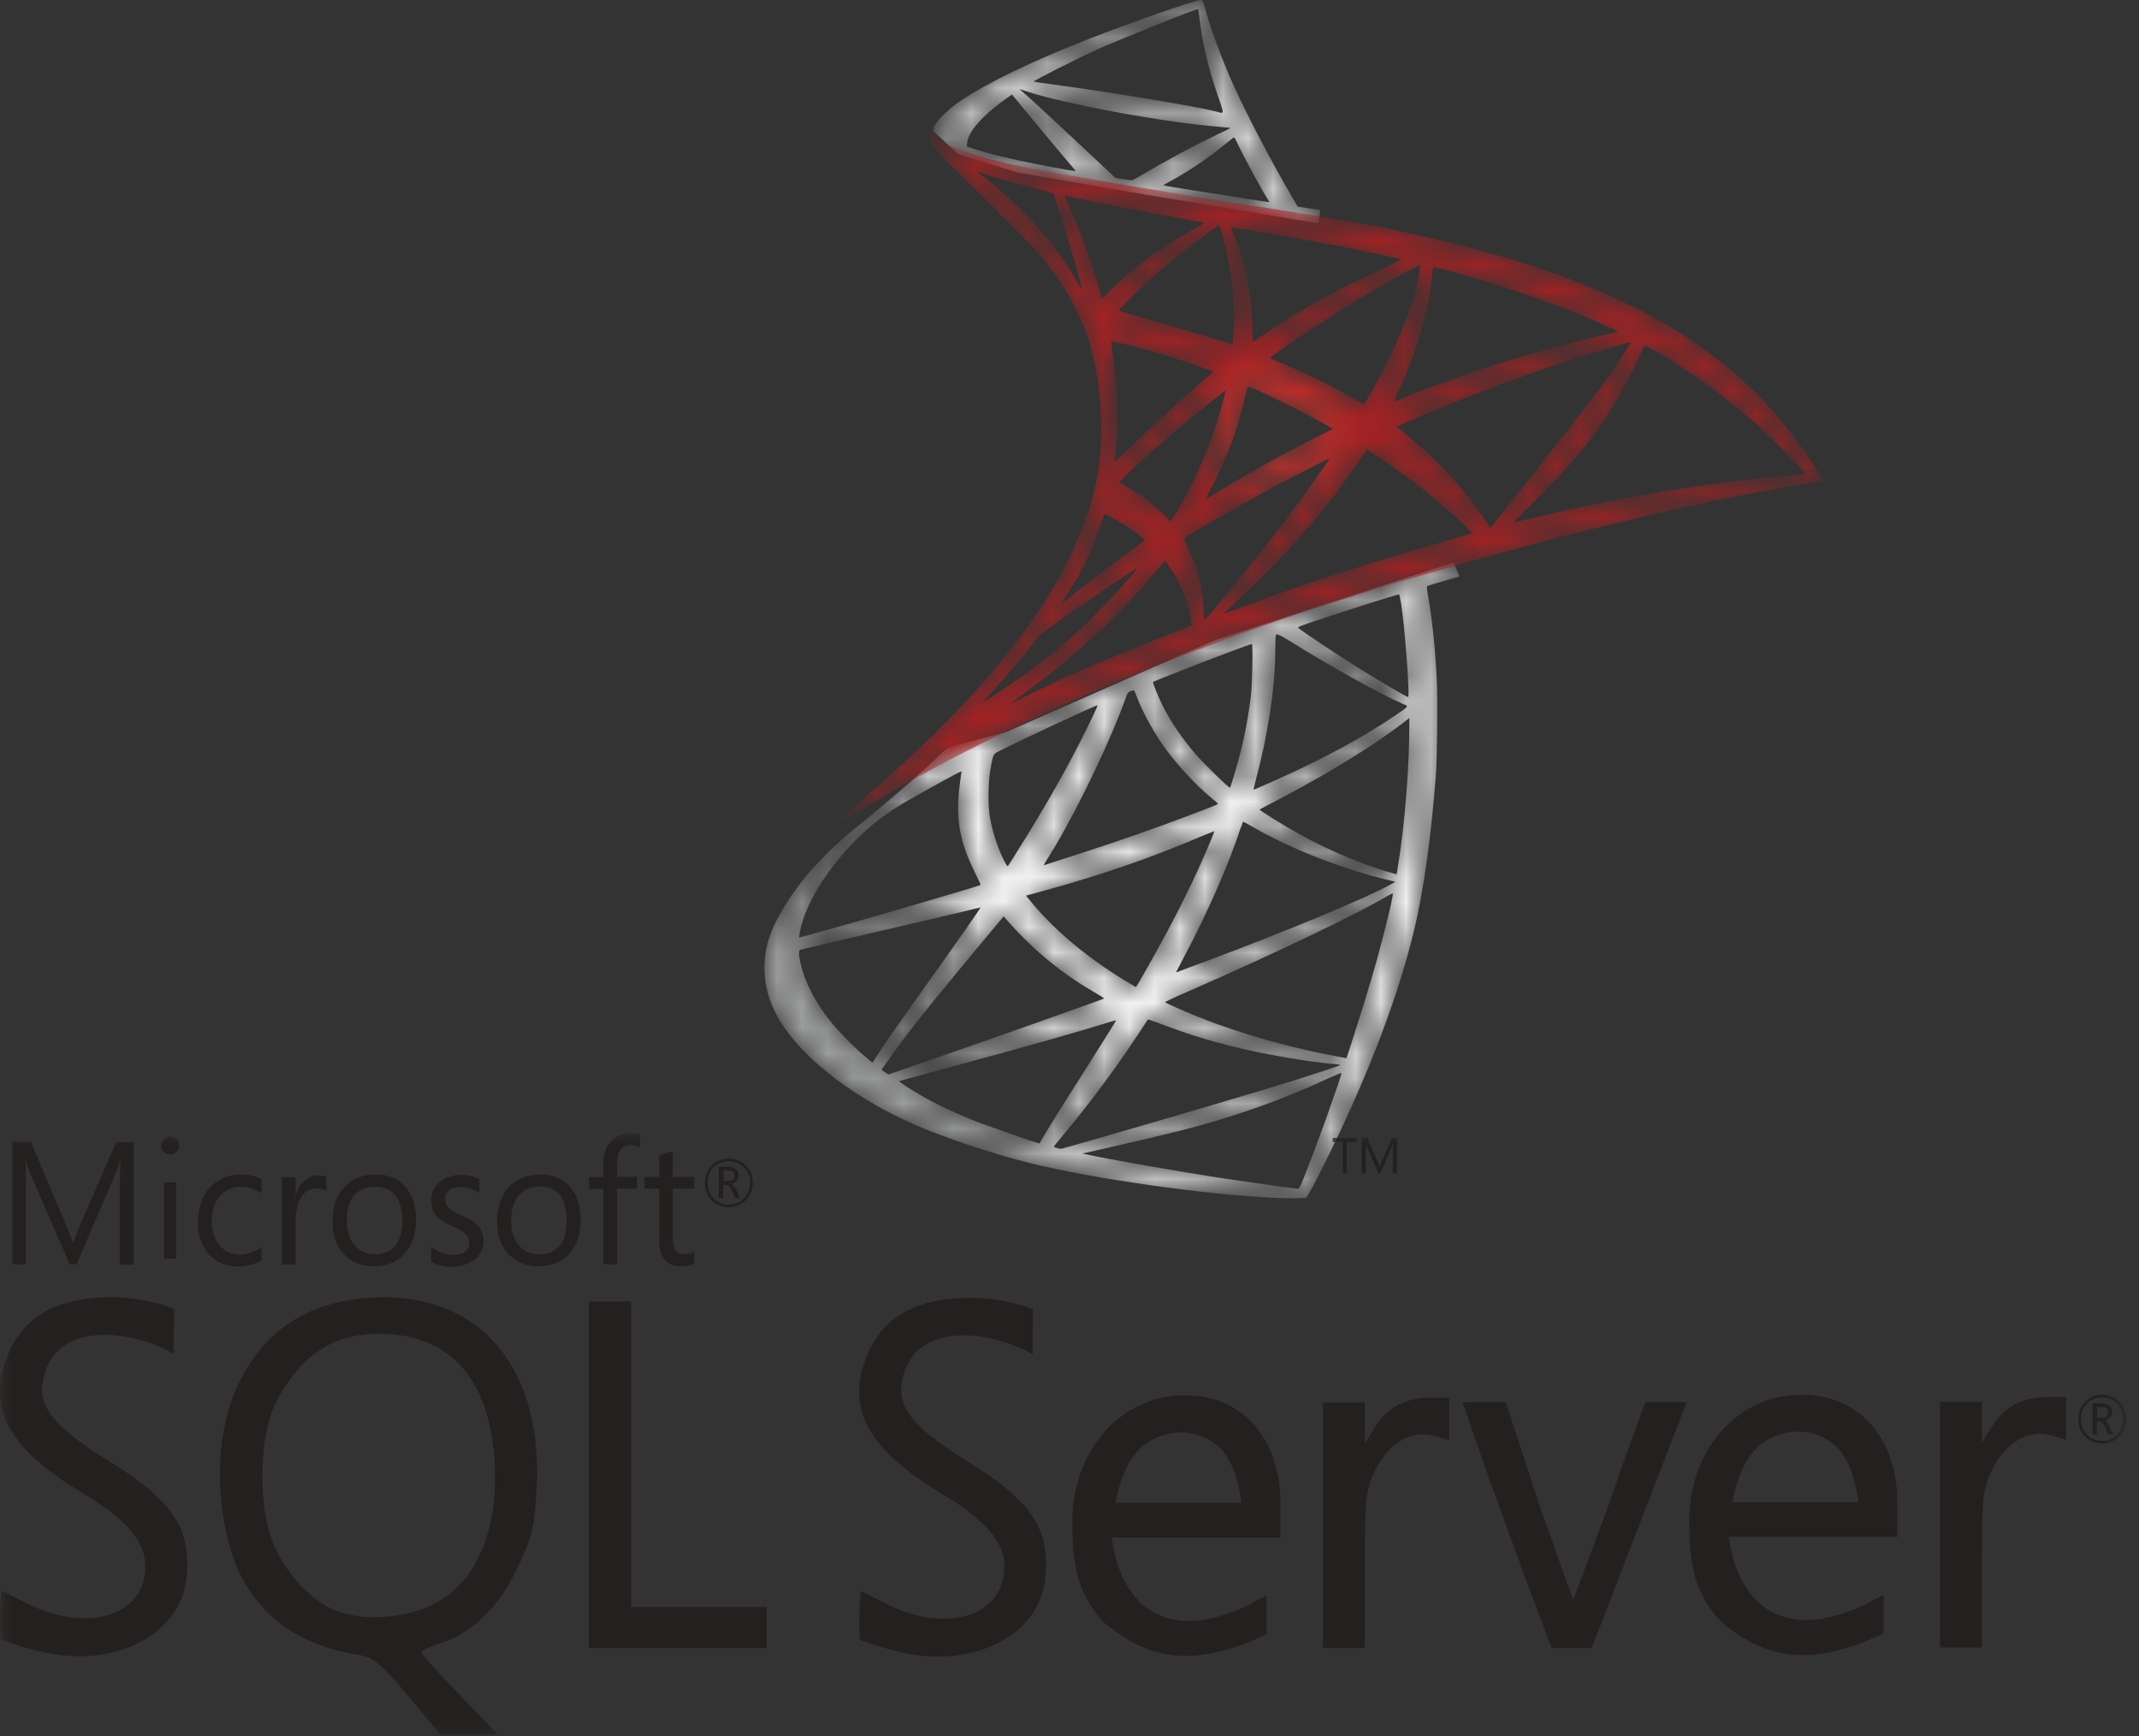
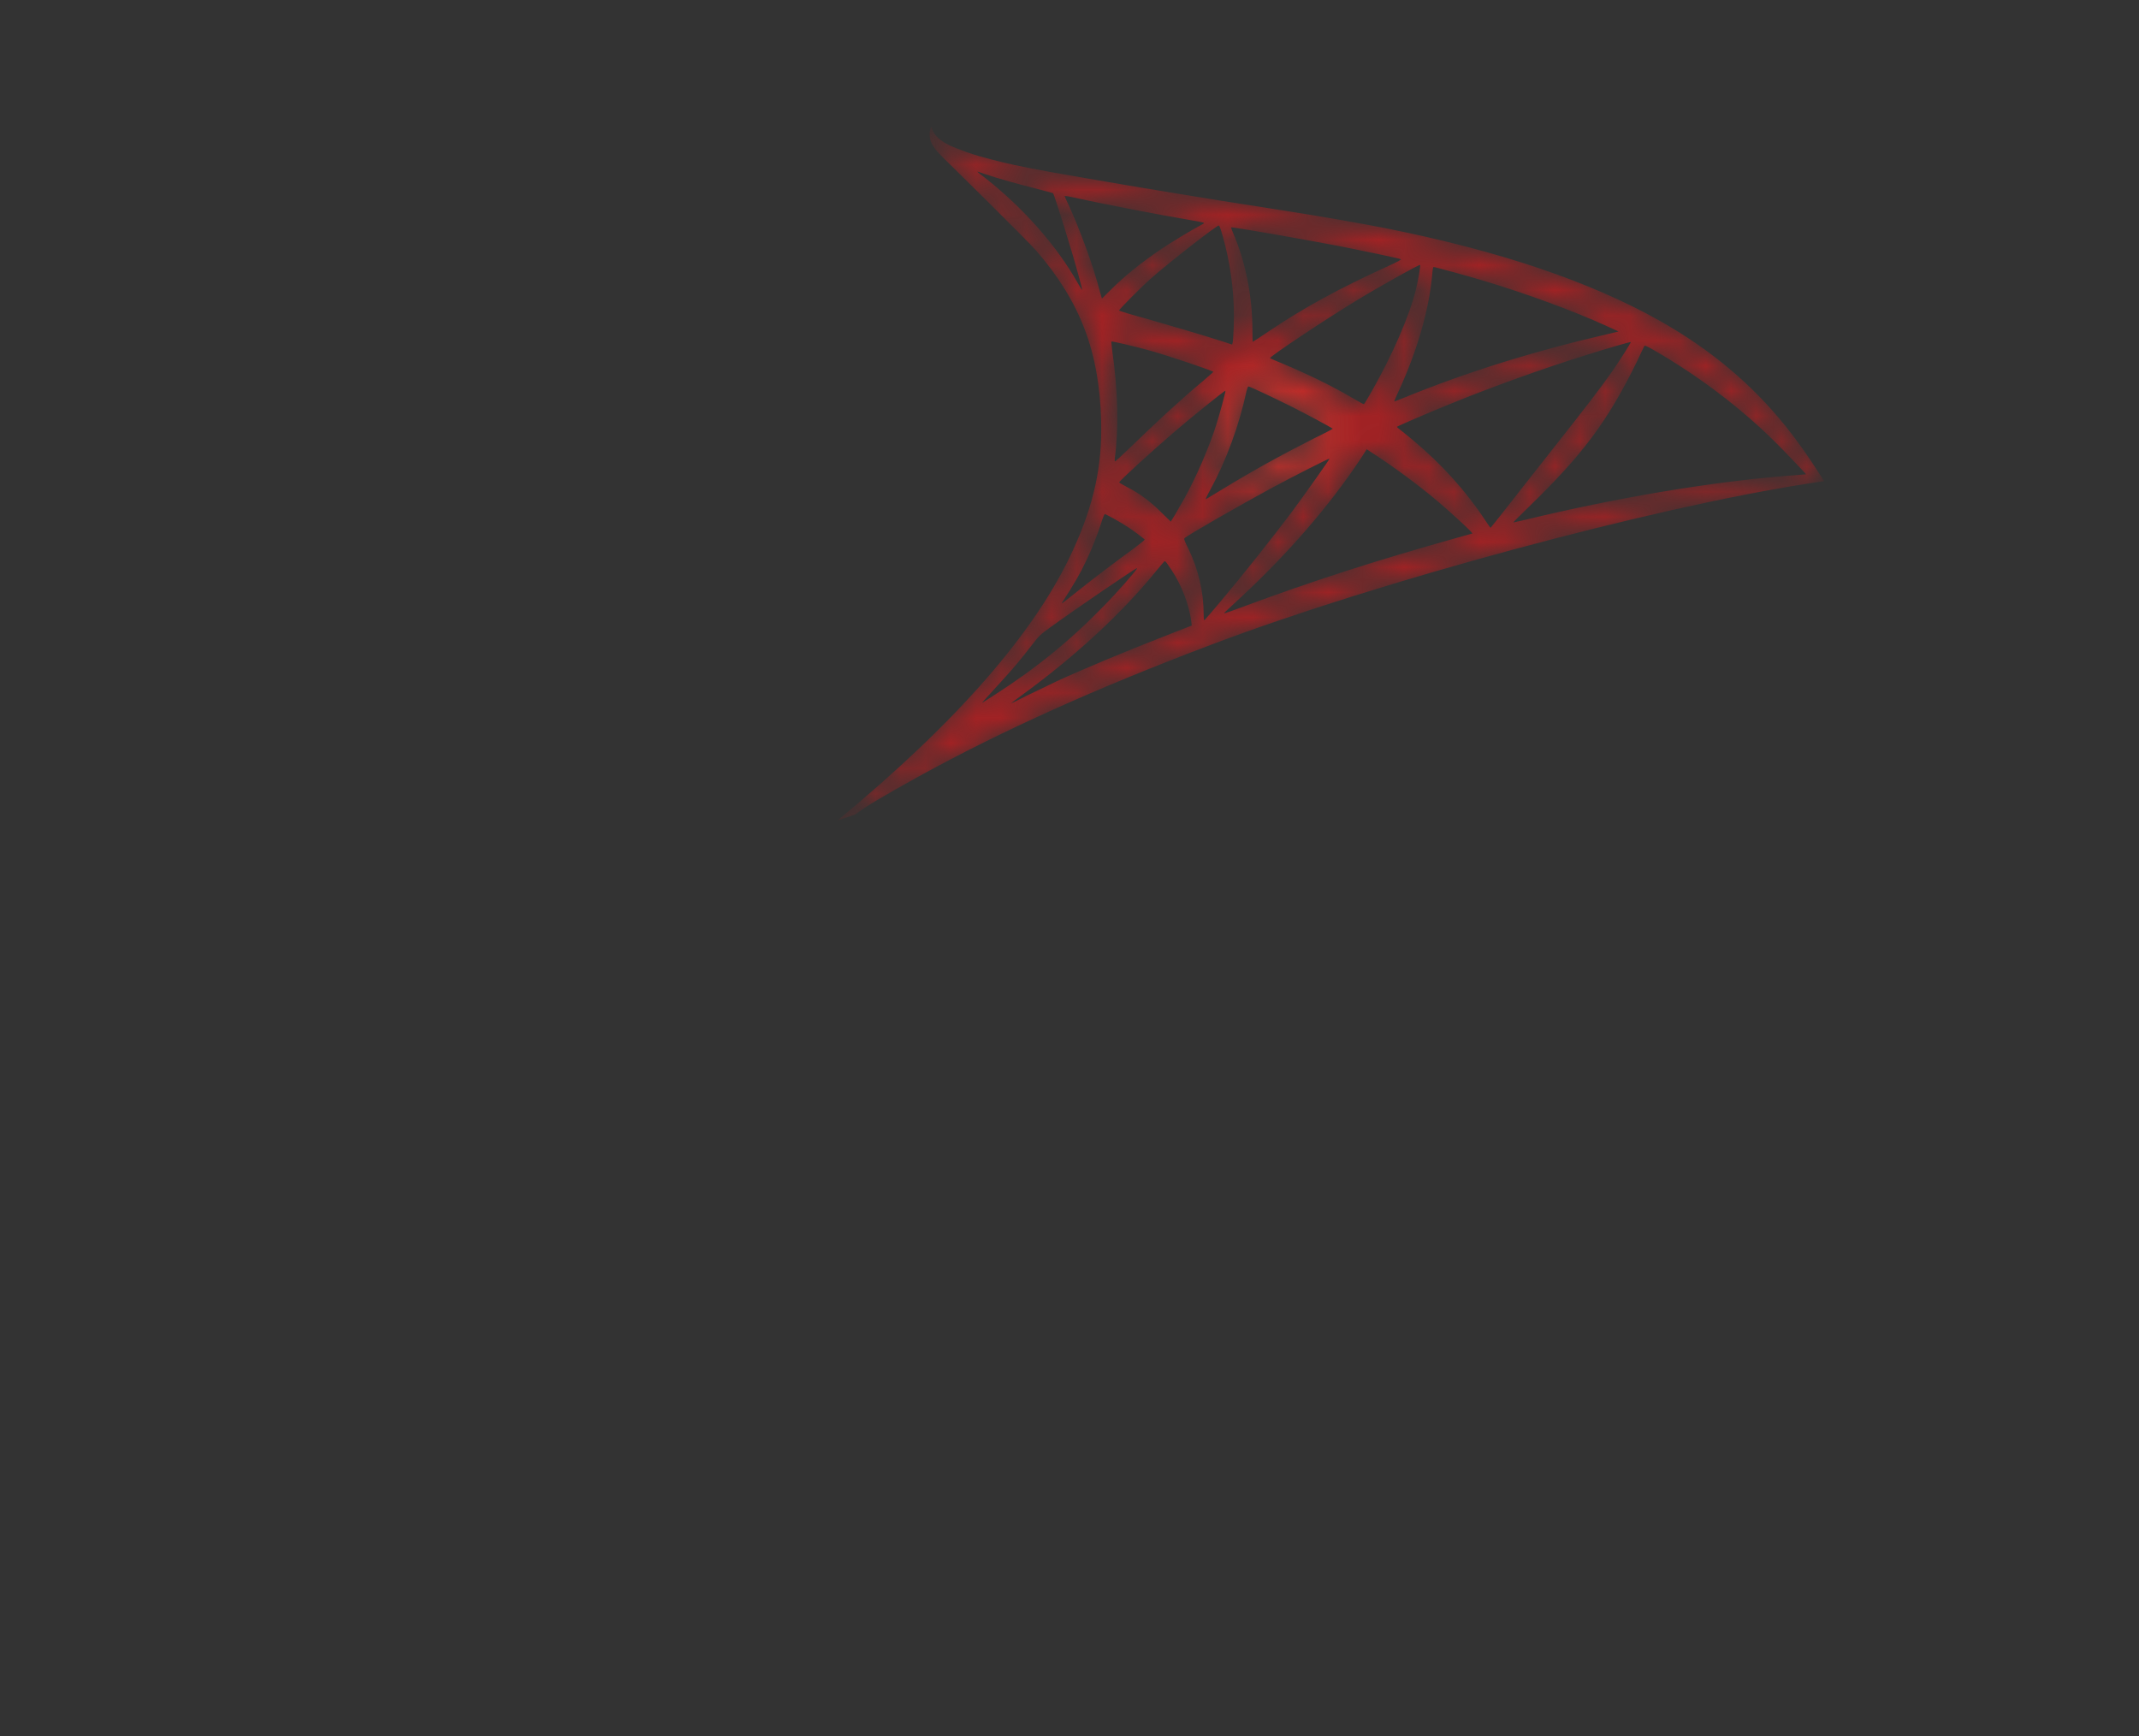
<svg xmlns="http://www.w3.org/2000/svg" xmlns:xlink="http://www.w3.org/1999/xlink" width="85px" height="69px" viewBox="0 0 85 69" version="1.1">
  <rect x="0" y="0" width="85" height="69" fill="#333333" stroke="none" />
  <title>Navicat_Monitor_InstanceTypes_SQLserver</title>
  <defs>
    <path d="M17.874,3.098 L9.605,6.742 L7.293,7.351 C6.701,7.909 6.086,8.48 5.415,9.053 L5.415,9.053 C4.685,9.682 4.002,10.255 3.475,10.67 L3.475,10.67 C2.895,11.133 2.03,11.992 1.594,12.537 L1.594,12.537 C0.94,13.353 0.419,14.221 0.199,14.891 L0.199,14.891 C-0.194,16.093 -0.003,17.316 0.758,18.439 L0.758,18.439 C1.737,19.878 3.686,21.338 5.954,22.335 L5.954,22.335 C7.111,22.844 9.06,23.497 10.525,23.862 L10.525,23.862 C12.963,24.482 17.675,25.146 20.271,25.249 L20.271,25.249 C20.795,25.272 21.499,25.272 21.525,25.249 L21.525,25.249 C21.587,25.211 21.988,24.444 22.454,23.491 L22.454,23.491 C24.048,20.241 25.199,17.193 25.824,14.59 L25.824,14.59 C26.199,13.013 26.495,10.907 26.685,8.421 L26.685,8.421 C26.735,7.725 26.758,5.394 26.714,4.604 L26.714,4.604 C26.65,3.314 26.536,2.267 26.357,1.24 L26.357,1.24 C26.328,1.088 26.319,0.954 26.336,0.945 L26.336,0.945 C26.363,0.924 26.448,0.895 27.62,0.559 L27.62,0.559 L27.385,7.21644966e-16 L17.874,3.098 Z M23.541,4.151 C22.82,3.7 21.455,2.796 21.241,2.624 L21.241,2.624 C21.167,2.574 21.173,2.565 21.762,2.366 L21.762,2.366 C22.762,2.03 25.135,1.269 25.214,1.269 L25.214,1.269 C25.299,1.269 25.528,3.469 25.586,4.861 L25.586,4.861 C25.601,5.157 25.595,5.35 25.577,5.35 L25.577,5.35 C25.522,5.35 24.364,4.668 23.541,4.151 L23.541,4.151 Z M19.529,8.635 C20.01,6.85 20.283,5.04 20.3,3.592 L20.3,3.592 C20.306,2.875 20.306,2.875 20.37,2.852 L20.37,2.852 C20.356,2.861 20.362,2.861 20.37,2.861 L20.37,2.861 C20.432,2.861 20.599,2.954 20.995,3.197 L20.995,3.197 C22.474,4.121 24.487,5.245 25.352,5.613 L25.352,5.613 C25.616,5.73 25.645,5.686 25.035,6.102 L25.035,6.102 C23.726,6.991 22.093,7.868 20.095,8.749 L20.095,8.749 C19.743,8.907 19.45,9.032 19.442,9.032 L19.442,9.032 C19.43,9.032 19.471,8.851 19.529,8.635 L19.529,8.635 Z M17.165,7.652 C16.605,7.008 16.166,6.362 15.843,5.73 L15.843,5.73 C15.679,5.405 15.418,4.774 15.442,4.753 L15.442,4.753 C15.553,4.674 19.345,3.212 19.371,3.241 L19.371,3.241 C19.415,3.282 19.386,4.891 19.327,5.326 L19.327,5.326 C19.198,6.377 18.999,7.351 18.665,8.45 L18.665,8.45 C18.586,8.714 18.516,8.936 18.501,8.95 L18.501,8.95 C18.501,8.95 18.498,8.95 18.498,8.95 L18.498,8.95 C18.437,8.95 17.481,8.02 17.165,7.652 L17.165,7.652 Z M11.287,11.712 C12.128,10.401 13.408,7.824 14.126,6.002 L14.126,6.002 C14.249,5.686 14.369,5.373 14.39,5.297 L14.39,5.297 C14.419,5.198 14.454,5.163 14.548,5.113 L14.548,5.113 C14.601,5.098 14.651,5.084 14.671,5.084 L14.671,5.084 C14.68,5.084 14.686,5.084 14.692,5.09 L14.692,5.09 C14.706,5.107 14.759,5.221 14.803,5.35 L14.803,5.35 C15.029,5.973 15.55,6.891 15.993,7.482 L15.993,7.482 C16.482,8.126 17.121,8.816 17.654,9.266 L17.654,9.266 C17.824,9.41 17.982,9.544 18.003,9.565 L18.003,9.565 C18.05,9.612 18.061,9.603 16.892,10.047 L16.892,10.047 C15.533,10.565 14.053,11.083 12.359,11.627 L12.359,11.627 C11.952,11.756 11.548,11.887 11.143,12.022 L11.143,12.022 C11.134,12.025 11.126,12.028 11.12,12.028 L11.12,12.028 C11.087,12.028 11.129,11.963 11.287,11.712 L11.287,11.712 Z M9.526,11.855 C9.28,11.375 9.08,10.758 8.972,10.194 L8.972,10.194 C8.866,9.632 8.887,8.655 9.01,8.053 L9.01,8.053 C9.104,7.611 9.095,7.617 9.309,7.508 L9.309,7.508 C10.229,7.04 13.206,5.651 13.232,5.68 L13.232,5.68 C13.259,5.692 12.89,6.458 12.529,7.166 L12.529,7.166 C11.832,8.521 11.07,9.854 10.05,11.475 L10.05,11.475 C9.88,11.756 9.713,12.013 9.693,12.042 L9.693,12.042 C9.681,12.057 9.672,12.066 9.663,12.066 L9.663,12.066 C9.64,12.066 9.608,12.013 9.526,11.855 L9.526,11.855 Z M24.666,12.265 C23.591,11.928 22.416,11.431 21.361,10.852 L21.361,10.852 C20.666,10.472 19.653,9.848 19.682,9.819 L19.682,9.819 C19.688,9.81 19.99,9.652 20.341,9.468 L20.341,9.468 C21.748,8.737 23.099,7.947 24.274,7.166 L24.274,7.166 C24.71,6.871 25.369,6.397 25.516,6.268 L25.516,6.268 L25.627,6.183 L25.627,6.482 C25.627,8.085 25.457,10.276 25.205,11.878 L25.205,11.878 C25.164,12.156 25.126,12.384 25.12,12.393 L25.12,12.393 C25.12,12.393 24.912,12.335 24.666,12.265 L24.666,12.265 Z M1.391,14.78 C1.555,13.727 2.364,12.352 3.484,11.188 L3.484,11.188 C4.231,10.413 4.826,9.96 5.845,9.38 L5.845,9.38 C6.581,8.965 7.709,8.339 7.797,8.313 L7.797,8.313 C7.797,8.304 7.8,8.304 7.809,8.304 L7.809,8.304 C7.838,8.304 7.829,8.363 7.788,8.62 L7.788,8.62 C7.759,8.807 7.721,9.152 7.709,9.389 L7.709,9.389 C7.65,10.433 7.823,11.209 8.339,12.273 L8.339,12.273 C8.485,12.566 8.6,12.809 8.591,12.817 L8.591,12.817 C8.541,12.858 3.785,14.251 2.288,14.66 L2.288,14.66 C1.843,14.783 1.456,14.891 1.427,14.897 L1.427,14.897 C1.415,14.9 1.406,14.903 1.4,14.903 L1.4,14.903 C1.374,14.903 1.374,14.877 1.391,14.78 L1.391,14.78 Z M16.359,16.281 C16.359,16.275 16.491,16.023 16.655,15.716 L16.655,15.716 C17.555,14.037 18.457,11.992 18.917,10.571 L18.917,10.571 C18.979,10.433 19.011,10.314 19.02,10.305 L19.02,10.305 C19.028,10.299 19.198,10.393 19.406,10.512 L19.406,10.512 C20.945,11.405 23.087,12.229 24.912,12.651 L24.912,12.651 L25.076,12.689 L24.848,12.817 C23.89,13.35 20.748,14.651 17.537,15.854 L17.537,15.854 C17.074,16.023 16.611,16.196 16.526,16.231 L16.526,16.231 C16.453,16.263 16.382,16.283 16.362,16.283 L16.362,16.283 C16.359,16.283 16.359,16.283 16.359,16.281 L16.359,16.281 Z M14.284,16.591 C12.758,15.658 11.41,14.511 10.525,13.399 L10.525,13.399 L10.396,13.241 L11.049,13.063 C13.391,12.422 15.383,11.735 17.358,10.887 L17.358,10.887 C17.637,10.773 17.871,10.679 17.874,10.679 L17.874,10.679 C17.883,10.688 17.824,10.837 17.754,11.01 L17.754,11.01 C17.13,12.522 16.309,14.172 15.26,16.023 L15.26,16.023 C14.996,16.497 14.771,16.877 14.762,16.877 L14.762,16.877 C14.759,16.877 14.542,16.749 14.284,16.591 L14.284,16.591 Z M23.028,19.682 C20.895,19.296 18.982,18.755 17.188,18.041 L17.188,18.041 C16.684,17.837 15.966,17.515 15.922,17.48 L15.922,17.48 C15.908,17.465 16.338,17.263 16.883,17.029 L16.883,17.029 C20.154,15.599 23.544,13.979 24.71,13.282 L24.71,13.282 C24.848,13.198 24.953,13.154 24.974,13.154 L24.974,13.154 C24.983,13.32 24.616,14.798 24.315,15.865 L24.315,15.865 C24.063,16.763 23.849,17.465 23.453,18.705 L23.453,18.705 C23.28,19.252 23.131,19.703 23.122,19.703 L23.122,19.703 C23.116,19.703 23.069,19.697 23.028,19.682 L23.028,19.682 Z M3.973,19.612 C3.589,19.296 2.93,18.621 2.634,18.246 L2.634,18.246 C2.015,17.48 1.602,16.67 1.435,15.93 L1.435,15.93 C1.356,15.587 1.356,15.415 1.427,15.391 L1.427,15.391 C1.535,15.362 3.454,14.912 5.25,14.496 L5.25,14.496 C6.25,14.265 7.404,13.993 7.823,13.894 L7.823,13.894 C8.239,13.791 8.576,13.712 8.585,13.712 L8.585,13.712 C8.6,13.727 7.685,15.037 6.405,16.828 L6.405,16.828 C5.963,17.451 5.444,18.182 5.25,18.457 L5.25,18.457 C5.057,18.726 4.764,19.159 4.597,19.416 L4.597,19.416 L4.295,19.884 L3.973,19.612 Z M4.785,20.256 L4.656,20.162 L4.864,19.861 C5.538,18.884 6.384,17.816 8.233,15.59 L8.233,15.59 L9.505,14.066 L9.734,14.324 C10.771,15.479 11.826,16.33 13.103,17.079 L13.103,17.079 C13.335,17.208 13.508,17.322 13.493,17.331 L13.493,17.331 C13.443,17.366 9.051,18.922 7.017,19.624 L7.017,19.624 C5.875,20.025 4.934,20.349 4.925,20.349 L4.925,20.349 C4.922,20.349 4.855,20.305 4.785,20.256 L4.785,20.256 Z M11.501,23.219 C11.501,23.204 11.674,22.982 11.885,22.739 L11.885,22.739 C12.919,21.505 13.944,20.124 14.803,18.822 L14.803,18.822 C15.037,18.46 15.24,18.17 15.24,18.161 L15.24,18.161 C15.245,18.153 15.562,18.27 15.949,18.41 L15.949,18.41 C16.883,18.764 17.625,18.989 18.615,19.238 L18.615,19.238 C19.837,19.545 21.607,19.846 22.647,19.934 L22.647,19.934 C22.805,19.948 22.893,19.96 22.864,19.984 L22.864,19.984 C22.814,20.013 21.756,20.364 20.983,20.607 L20.983,20.607 C19.743,20.993 15.972,22.107 12.895,22.991 L12.895,22.991 C12.33,23.154 11.838,23.289 11.811,23.298 L11.811,23.298 C11.805,23.298 11.797,23.298 11.788,23.298 L11.788,23.298 C11.697,23.298 11.501,23.245 11.501,23.219 L11.501,23.219 Z M10.827,23.061 C10.569,22.991 8.749,22.35 8.269,22.157 L8.269,22.157 C7.671,21.92 7.055,21.633 6.595,21.388 L6.595,21.388 C6.018,21.08 5.3,20.621 5.359,20.607 L5.359,20.607 C5.371,20.601 6.355,20.335 7.542,20.013 L7.542,20.013 C10.692,19.159 12.438,18.664 13.578,18.305 L13.578,18.305 C13.786,18.24 13.968,18.191 13.974,18.196 L13.974,18.196 C13.983,18.202 13.47,19.021 12.579,20.428 L12.579,20.428 C12.201,21.022 11.776,21.698 11.624,21.935 L11.624,21.935 C11.48,22.166 11.263,22.523 11.143,22.724 L11.143,22.724 L10.935,23.09 L10.827,23.061 Z M21.191,24.889 C21.065,24.883 19.377,24.646 18.352,24.494 L18.352,24.494 C16.561,24.222 13.558,23.698 12.805,23.526 L12.805,23.526 L12.629,23.491 L13.701,23.248 C15.999,22.727 17.106,22.452 18.228,22.104 L18.228,22.104 C19.644,21.674 21.044,21.139 22.46,20.478 L22.46,20.478 C22.682,20.378 22.87,20.299 22.92,20.291 L22.92,20.291 L22.929,20.291 C22.958,20.364 21.792,23.593 21.37,24.608 L21.37,24.608 C21.279,24.827 21.244,24.892 21.2,24.892 L21.2,24.892 C21.197,24.892 21.194,24.889 21.191,24.889 L21.191,24.889 Z" id="path-1" />
    <linearGradient x1="25.899%" y1="76.319%" x2="38.345%" y2="69.603%" id="linearGradient-3">
      <stop stop-color="#9FA0A0" offset="0%" />
      <stop stop-color="#F1F1F1" offset="100%" />
    </linearGradient>
-     <path d="M10.611,3.33066907e-16 C10.35,0.02 7.815,0.903 6.168,1.548 L6.168,1.548 C3.894,2.442 2.124,3.292 1.038,4.03 L1.038,4.03 C0.633,4.307 0.123,4.796 0.042,4.99 L0.042,4.99 C0.015,5.06 -8.32667268e-17,5.146 -8.32667268e-17,5.227 L-8.32667268e-17,5.227 L0.987,6.13 L3.333,6.856 L8.919,7.819 L15.303,8.875 L15.369,8.343 C15.348,8.343 15.333,8.337 15.312,8.337 L15.312,8.337 L14.472,8.21 L14.301,7.918 C13.434,6.442 12.477,4.611 11.919,3.379 L11.919,3.379 C11.487,2.418 11.073,1.313 10.845,0.518 L10.845,0.518 C10.719,0.038 10.704,0.009 10.626,3.33066907e-16 L10.626,3.33066907e-16 L10.611,3.33066907e-16 Z M11.247,4.435 C10.5,4.238 7.137,3.677 4.701,3.35 L4.701,3.35 C4.311,3.298 3.981,3.249 3.981,3.243 L3.981,3.243 C3.951,3.214 5.739,2.311 6.525,1.958 L6.525,1.958 C7.533,1.513 10.299,0.399 10.506,0.362 L10.506,0.362 L10.515,0.362 C10.521,0.37 10.551,0.567 10.578,0.801 L10.578,0.801 C10.704,1.796 10.932,2.754 11.295,3.79 L11.295,3.79 C11.487,4.345 11.541,4.484 11.442,4.484 L11.442,4.484 C11.403,4.484 11.34,4.461 11.247,4.435 L11.247,4.435 Z M7.527,7.116 L7.233,7.076 L6.495,6.379 C5.202,5.167 4.188,4.229 3.795,3.874 L3.795,3.874 L3.414,3.541 L3.702,3.633 C5.259,4.143 9.183,4.866 11.346,5.039 L11.346,5.039 C11.589,5.06 11.793,5.08 11.802,5.08 L11.802,5.08 C11.811,5.089 11.601,5.196 11.337,5.314 L11.337,5.314 C10.293,5.818 9.144,6.434 8.352,6.911 L8.352,6.911 C8.115,7.053 7.902,7.166 7.872,7.166 L7.872,7.166 C7.842,7.166 7.686,7.137 7.527,7.116 L7.527,7.116 Z M3.36,6.37 C2.562,6.194 2.229,6.11 1.737,5.959 L1.737,5.959 L1.332,5.832 L1.332,5.734 C1.338,5.256 1.965,4.55 3.024,3.824 L3.024,3.824 L3.12,3.761 L4.155,5.01 C4.722,5.696 5.298,6.37 5.421,6.521 L5.421,6.521 C5.55,6.671 5.652,6.79 5.643,6.795 L5.643,6.795 C5.643,6.795 5.64,6.798 5.634,6.798 L5.634,6.798 C5.508,6.798 4.113,6.538 3.36,6.37 L3.36,6.37 Z M12.432,7.897 C9.939,7.507 9.141,7.38 9.141,7.362 L9.141,7.362 C9.141,7.359 9.213,7.307 9.306,7.258 L9.306,7.258 C10.08,6.847 10.86,6.321 11.55,5.763 L11.55,5.763 C11.721,5.627 11.874,5.499 11.904,5.479 L11.904,5.479 C11.913,5.462 11.925,5.456 11.934,5.462 L11.934,5.462 C11.964,5.462 12,5.528 12.087,5.719 L12.087,5.719 C12.336,6.251 13.119,7.683 13.308,7.961 L13.308,7.961 C13.335,8.002 13.368,8.025 13.311,8.025 L13.311,8.025 C13.236,8.025 13.011,7.987 12.432,7.897 L12.432,7.897 Z" id="path-4" />
    <linearGradient x1="0.169%" y1="50.006%" x2="18.596%" y2="50.006%" id="linearGradient-6">
      <stop stop-color="#A2A2A3" offset="0%" />
      <stop stop-color="#E3E3E3" offset="100%" />
    </linearGradient>
    <path d="M3.72,0.621 C3.81,0.85 4.081,1.125 4.383,1.413 L4.383,1.413 C4.383,1.413 7.527,4.499 7.907,4.94 L7.907,4.94 C9.648,6.959 10.403,8.954 10.472,11.698 L10.472,11.698 C10.518,13.462 10.184,15.011 9.357,16.812 L9.357,16.812 C7.887,20.043 4.787,23.605 -2.77555756e-16,27.562 L-2.77555756e-16,27.562 L0.7,27.327 C1.156,26.985 1.769,26.622 3.207,25.824 L3.207,25.824 C6.539,23.991 10.285,22.303 14.878,20.568 L14.878,20.568 C21.492,18.065 32.367,15.133 38.557,14.178 L38.557,14.178 L39.203,14.08 L39.102,13.923 C38.537,13.041 38.148,12.496 37.681,11.91 L37.681,11.91 C36.324,10.219 34.682,8.844 32.667,7.707 L32.667,7.707 C29.895,6.149 26.313,4.934 21.774,4.029 L21.774,4.029 C20.921,3.858 19.04,3.53 17.515,3.295 L17.515,3.295 C14.279,2.793 12.184,2.442 9.881,2.045 L9.881,2.045 C9.054,1.903 7.818,1.691 6.997,1.511 L6.997,1.511 C6.576,1.418 5.761,1.227 5.124,1.007 L5.124,1.007 C4.617,0.809 3.882,0.606 3.726,6.24500451e-16 L3.726,6.24500451e-16 C3.726,6.24500451e-16 3.57,0.252 3.72,0.621 L3.72,0.621 Z M9.541,6.207 C8.714,4.74 7.409,3.255 5.896,2.059 L5.896,2.059 C5.697,1.914 5.55,1.79 5.55,1.781 L5.55,1.781 C5.556,1.775 5.668,1.816 5.818,1.865 L5.818,1.865 C6.086,1.958 6.432,2.065 6.841,2.178 L6.841,2.178 C7.152,2.265 7.461,2.35 7.775,2.428 L7.775,2.428 C8.198,2.532 8.55,2.637 8.559,2.637 L8.559,2.637 C8.611,2.686 9.325,4.983 9.562,5.865 L9.562,5.865 C9.657,6.199 9.726,6.483 9.717,6.483 L9.717,6.483 C9.717,6.483 9.717,6.483 9.717,6.483 L9.717,6.483 C9.706,6.483 9.634,6.364 9.541,6.207 L9.541,6.207 Z M9.026,2.747 C9.063,2.747 9.219,2.77 9.406,2.814 L9.406,2.814 C10.61,3.083 12.766,3.495 14.143,3.73 L14.143,3.73 C14.377,3.765 14.561,3.809 14.561,3.823 L14.561,3.823 C14.561,3.838 14.475,3.89 14.368,3.945 L14.368,3.945 C14.135,4.064 13.195,4.627 12.884,4.841 L12.884,4.841 C12.103,5.366 11.394,5.935 10.884,6.448 L10.884,6.448 C10.68,6.654 10.504,6.825 10.504,6.825 L10.504,6.825 C10.504,6.825 10.464,6.706 10.423,6.553 L10.423,6.553 C10.172,5.563 9.639,4.101 9.161,3.069 L9.161,3.069 C9.089,2.921 9.031,2.785 9.02,2.75 L9.02,2.75 C9.02,2.75 9.023,2.747 9.026,2.747 L9.026,2.747 Z M15.311,8.534 C14.553,8.29 13.322,7.927 12.27,7.626 L12.27,7.626 C11.668,7.466 11.181,7.312 11.181,7.301 L11.181,7.301 C11.181,7.26 12.057,6.376 12.435,6.042 L12.435,6.042 C13.146,5.407 15.083,3.901 15.146,3.922 L15.146,3.922 C15.19,3.939 15.262,4.177 15.4,4.711 L15.4,4.711 C15.662,5.743 15.783,6.895 15.74,7.971 L15.74,7.971 C15.726,8.27 15.711,8.545 15.697,8.58 L15.697,8.58 L15.677,8.653 L15.311,8.534 Z M16.483,8.093 C16.483,6.738 16.213,5.375 15.717,4.223 L15.717,4.223 C15.668,4.107 15.628,4 15.633,3.994 L15.633,3.994 C15.656,3.971 18.561,4.476 19.881,4.731 L19.881,4.731 C20.867,4.925 22.293,5.224 22.374,5.259 L22.374,5.259 C22.42,5.276 22.27,5.357 21.797,5.572 L21.797,5.572 C19.933,6.422 18.544,7.179 17.166,8.104 L17.166,8.104 C16.806,8.348 16.504,8.545 16.495,8.545 L16.495,8.545 C16.489,8.545 16.483,8.339 16.483,8.093 L16.483,8.093 Z M20.489,10.793 C19.671,10.312 18.737,9.853 17.72,9.427 L17.72,9.427 C17.437,9.308 17.187,9.207 17.184,9.192 L17.184,9.192 C17.135,9.152 19.408,7.634 20.61,6.909 L20.61,6.909 C21.564,6.326 23.12,5.459 23.149,5.488 L23.149,5.488 C23.169,5.508 23.074,6.086 22.99,6.425 L22.99,6.425 C22.737,7.487 22.051,9.059 21.209,10.538 L21.209,10.538 C21.06,10.802 20.927,11.017 20.916,11.02 L20.916,11.02 C20.916,11.02 20.913,11.022 20.913,11.022 L20.913,11.022 C20.887,11.022 20.699,10.918 20.489,10.793 L20.489,10.793 Z M22.27,10.553 C23.025,8.937 23.512,7.252 23.633,5.816 L23.633,5.816 C23.642,5.679 23.662,5.572 23.682,5.572 L23.682,5.572 C23.748,5.572 25.034,5.926 25.705,6.129 L25.705,6.129 C27.365,6.625 29.273,7.33 30.517,7.898 L30.517,7.898 L31.033,8.133 L30.673,8.22 C27.636,8.922 25.034,9.735 22.526,10.758 L22.526,10.758 C22.319,10.843 22.137,10.915 22.123,10.915 L22.123,10.915 C22.109,10.915 22.178,10.753 22.27,10.553 L22.27,10.553 Z M11.011,13.198 C11.175,12.003 11.141,10.468 10.913,8.908 L10.913,8.908 C10.893,8.711 10.87,8.539 10.878,8.534 L10.878,8.534 C10.899,8.51 11.881,8.745 12.414,8.893 L12.414,8.893 C13.216,9.122 14.93,9.7 14.93,9.74 L14.93,9.74 C14.93,9.749 14.737,9.911 14.509,10.109 L14.509,10.109 C13.582,10.886 12.697,11.704 11.628,12.742 L11.628,12.742 C11.308,13.05 11.04,13.297 11.025,13.297 L11.025,13.297 C11.011,13.297 11.005,13.256 11.011,13.198 L11.011,13.198 Z M25.745,15.652 C24.956,14.457 24.008,13.413 22.887,12.473 L22.887,12.473 C22.673,12.296 22.44,12.104 22.362,12.046 L22.362,12.046 C22.284,11.988 22.221,11.93 22.221,11.925 L22.221,11.925 C22.221,11.904 23.423,11.385 24.333,11.017 L24.333,11.017 C25.93,10.361 28.105,9.578 29.739,9.073 L29.739,9.073 C30.592,8.801 31.506,8.539 31.52,8.554 L31.52,8.554 C31.535,8.566 31.068,9.308 30.774,9.726 L30.774,9.726 C30.347,10.341 29.725,11.15 28.319,12.928 L28.319,12.928 C27.578,13.865 26.742,14.93 26.469,15.283 L26.469,15.283 C26.183,15.637 25.953,15.936 25.947,15.936 L25.947,15.936 C25.938,15.936 25.846,15.808 25.745,15.652 L25.745,15.652 Z M32.065,8.696 C32.094,8.69 32.264,8.772 32.465,8.893 L32.465,8.893 C34.186,9.882 35.866,11.156 37.197,12.467 L37.197,12.467 C37.572,12.835 38.497,13.804 38.482,13.81 L38.482,13.81 C38.482,13.81 38.157,13.836 37.776,13.865 L37.776,13.865 C34.8,14.097 30.99,14.727 27.327,15.617 L27.327,15.617 C27.082,15.675 26.863,15.724 26.849,15.724 L26.849,15.724 C26.835,15.724 27.111,15.446 27.457,15.112 L27.457,15.112 C29.607,13.03 30.589,11.713 31.745,9.366 L31.745,9.366 C31.909,9.015 32.05,8.719 32.065,8.696 L32.065,8.696 C32.056,8.696 32.056,8.696 32.065,8.696 L32.065,8.696 C32.065,8.696 32.065,8.696 32.065,8.696 L32.065,8.696 Z M14.815,14.413 C15.449,13.247 15.959,11.855 16.25,10.494 L16.25,10.494 C16.276,10.39 16.305,10.318 16.328,10.318 L16.328,10.318 C16.426,10.341 17.342,10.773 18.04,11.121 L18.04,11.121 C18.674,11.44 19.627,11.954 19.676,11.997 L19.676,11.997 C19.682,12.003 19.345,12.183 18.924,12.386 L18.924,12.386 C17.599,13.056 16.46,13.688 15.273,14.413 L15.273,14.413 C14.933,14.622 14.651,14.793 14.645,14.793 L14.645,14.793 C14.619,14.793 14.622,14.764 14.815,14.413 L14.815,14.413 Z M12.844,15.304 C12.386,14.854 12.008,14.579 11.53,14.332 L11.53,14.332 C11.337,14.231 11.19,14.146 11.19,14.129 L11.19,14.129 C11.19,14.074 12.397,12.972 13.322,12.174 L13.322,12.174 C13.988,11.597 15.386,10.468 15.409,10.489 L15.409,10.489 C15.429,10.509 15.19,11.385 15.04,11.861 L15.04,11.861 C14.749,12.766 14.262,13.894 13.789,14.75 L13.789,14.75 C13.677,14.947 13.507,15.24 13.414,15.405 L13.414,15.405 L13.239,15.69 L12.844,15.304 Z M16.028,18.692 C17.895,16.963 19.547,15.054 20.777,13.198 L20.777,13.198 L21.025,12.815 L21.371,13.041 C22.163,13.56 23.097,14.251 23.812,14.854 L23.812,14.854 C24.215,15.191 24.99,15.895 25.146,16.064 L25.146,16.064 L25.229,16.159 L24.659,16.319 C21.42,17.227 18.921,18.027 16.002,19.112 L16.002,19.112 C15.677,19.231 15.4,19.33 15.38,19.33 L15.38,19.33 C15.377,19.33 15.371,19.33 15.368,19.33 L15.368,19.33 C15.337,19.33 15.368,19.304 16.028,18.692 L16.028,18.692 Z M14.544,19.344 C14.544,18.486 14.328,17.566 13.945,16.783 L13.945,16.783 C13.783,16.455 13.754,16.377 13.789,16.342 L13.789,16.342 C13.924,16.22 15.979,15.04 17.282,14.335 L17.282,14.335 C18.158,13.865 19.527,13.169 19.547,13.186 L19.547,13.186 C19.564,13.198 18.593,14.57 18.017,15.347 L18.017,15.347 C17.322,16.27 16.094,17.824 15.244,18.831 L15.244,18.831 C14.893,19.252 14.59,19.6 14.573,19.605 L14.573,19.605 C14.573,19.608 14.573,19.608 14.57,19.608 L14.57,19.608 C14.553,19.608 14.544,19.501 14.544,19.344 L14.544,19.344 Z M8.936,18.88 C9.4,18.164 9.636,17.758 9.881,17.238 L9.881,17.238 C10.1,16.777 10.319,16.229 10.472,15.75 L10.472,15.75 C10.533,15.544 10.602,15.388 10.616,15.388 L10.616,15.388 C10.636,15.388 10.801,15.475 10.985,15.576 L10.985,15.576 C11.438,15.823 11.841,16.101 12.201,16.397 L12.201,16.397 C12.213,16.415 12.028,16.563 11.792,16.74 L11.792,16.74 C11.118,17.227 10.1,17.998 9.507,18.477 L9.507,18.477 C9.075,18.822 8.93,18.935 8.91,18.935 L8.91,18.935 C8.899,18.935 8.913,18.915 8.936,18.88 L8.936,18.88 Z M6.884,22.915 C6.884,22.909 7.103,22.744 7.374,22.547 L7.374,22.547 C9.484,21.003 11.317,19.31 12.688,17.616 L12.688,17.616 C12.835,17.439 12.971,17.276 12.985,17.267 L12.985,17.267 L12.999,17.267 C13.034,17.259 13.077,17.325 13.267,17.61 L13.267,17.61 C13.671,18.213 13.979,19.025 14.057,19.681 L14.057,19.681 L14.071,19.82 L13.103,20.197 C11.374,20.873 9.775,21.54 8.694,22.039 L8.694,22.039 C8.392,22.181 7.858,22.439 7.513,22.608 L7.513,22.608 C7.175,22.782 6.899,22.915 6.884,22.915 L6.884,22.915 C6.884,22.915 6.884,22.915 6.884,22.915 L6.884,22.915 Z M6.51,22.033 C6.977,21.529 7.328,21.102 7.735,20.574 L7.735,20.574 C8.003,20.226 8.052,20.177 8.441,19.898 L8.441,19.898 C9.478,19.144 11.873,17.511 11.902,17.537 L11.902,17.537 C11.93,17.566 11.126,18.486 10.573,19.046 L10.573,19.046 C9.21,20.447 7.858,21.54 6.187,22.608 L6.187,22.608 C5.974,22.744 5.784,22.869 5.761,22.88 L5.761,22.88 C5.755,22.883 5.752,22.886 5.749,22.886 L5.749,22.886 C5.732,22.886 5.856,22.753 6.51,22.033 L6.51,22.033 Z" id="path-7" />
    <radialGradient cx="44.348%" cy="43.885%" fx="44.348%" fy="43.885%" r="12.727%" gradientTransform="translate(0.443,0.439),scale(0.703,1),rotate(-171.402),translate(-0.443,-0.439)" id="radialGradient-9">
      <stop stop-color="#E0382F" offset="0%" />
      <stop stop-color="#A12224" offset="100%" />
    </radialGradient>
    <polygon id="path-10" points="0 7.91033905e-16 84.502 7.91033905e-16 84.502 23.896 0 23.896" />
  </defs>
  <g id="Product-Info-page_Monitor-3.0" stroke="none" stroke-width="1" fill="none" fill-rule="evenodd">
    <g id="Preview_ProductInfo_NavicatMonitor_3_DesktopHD_1440" transform="translate(-820, -4222)">
      <g id="Instance-Types" transform="translate(150, 4125)">
        <g id="Navicat_Monitor_InstanceTypes_SQLserver" transform="translate(670, 97)">
          <g id="Fill-1-Clipped" transform="translate(30.377, 22.35)">
            <mask id="mask-2" fill="white">
              <use xlink:href="#path-1" />
            </mask>
            <g id="path-1" />
-             <path d="M17.874,3.098 L9.605,6.742 L7.293,7.351 C6.701,7.909 6.086,8.48 5.415,9.053 L5.415,9.053 C4.685,9.682 4.002,10.255 3.475,10.67 L3.475,10.67 C2.895,11.133 2.03,11.992 1.594,12.537 L1.594,12.537 C0.94,13.353 0.419,14.221 0.199,14.891 L0.199,14.891 C-0.194,16.093 -0.003,17.316 0.758,18.439 L0.758,18.439 C1.737,19.878 3.686,21.338 5.954,22.335 L5.954,22.335 C7.111,22.844 9.06,23.497 10.525,23.862 L10.525,23.862 C12.963,24.482 17.675,25.146 20.271,25.249 L20.271,25.249 C20.795,25.272 21.499,25.272 21.525,25.249 L21.525,25.249 C21.587,25.211 21.988,24.444 22.454,23.491 L22.454,23.491 C24.048,20.241 25.199,17.193 25.824,14.59 L25.824,14.59 C26.199,13.013 26.495,10.907 26.685,8.421 L26.685,8.421 C26.735,7.725 26.758,5.394 26.714,4.604 L26.714,4.604 C26.65,3.314 26.536,2.267 26.357,1.24 L26.357,1.24 C26.328,1.088 26.319,0.954 26.336,0.945 L26.336,0.945 C26.363,0.924 26.448,0.895 27.62,0.559 L27.62,0.559 L27.385,7.21644966e-16 L17.874,3.098 Z M23.541,4.151 C22.82,3.7 21.455,2.796 21.241,2.624 L21.241,2.624 C21.167,2.574 21.173,2.565 21.762,2.366 L21.762,2.366 C22.762,2.03 25.135,1.269 25.214,1.269 L25.214,1.269 C25.299,1.269 25.528,3.469 25.586,4.861 L25.586,4.861 C25.601,5.157 25.595,5.35 25.577,5.35 L25.577,5.35 C25.522,5.35 24.364,4.668 23.541,4.151 L23.541,4.151 Z M19.529,8.635 C20.01,6.85 20.283,5.04 20.3,3.592 L20.3,3.592 C20.306,2.875 20.306,2.875 20.37,2.852 L20.37,2.852 C20.356,2.861 20.362,2.861 20.37,2.861 L20.37,2.861 C20.432,2.861 20.599,2.954 20.995,3.197 L20.995,3.197 C22.474,4.121 24.487,5.245 25.352,5.613 L25.352,5.613 C25.616,5.73 25.645,5.686 25.035,6.102 L25.035,6.102 C23.726,6.991 22.093,7.868 20.095,8.749 L20.095,8.749 C19.743,8.907 19.45,9.032 19.442,9.032 L19.442,9.032 C19.43,9.032 19.471,8.851 19.529,8.635 L19.529,8.635 Z M17.165,7.652 C16.605,7.008 16.166,6.362 15.843,5.73 L15.843,5.73 C15.679,5.405 15.418,4.774 15.442,4.753 L15.442,4.753 C15.553,4.674 19.345,3.212 19.371,3.241 L19.371,3.241 C19.415,3.282 19.386,4.891 19.327,5.326 L19.327,5.326 C19.198,6.377 18.999,7.351 18.665,8.45 L18.665,8.45 C18.586,8.714 18.516,8.936 18.501,8.95 L18.501,8.95 C18.501,8.95 18.498,8.95 18.498,8.95 L18.498,8.95 C18.437,8.95 17.481,8.02 17.165,7.652 L17.165,7.652 Z M11.287,11.712 C12.128,10.401 13.408,7.824 14.126,6.002 L14.126,6.002 C14.249,5.686 14.369,5.373 14.39,5.297 L14.39,5.297 C14.419,5.198 14.454,5.163 14.548,5.113 L14.548,5.113 C14.601,5.098 14.651,5.084 14.671,5.084 L14.671,5.084 C14.68,5.084 14.686,5.084 14.692,5.09 L14.692,5.09 C14.706,5.107 14.759,5.221 14.803,5.35 L14.803,5.35 C15.029,5.973 15.55,6.891 15.993,7.482 L15.993,7.482 C16.482,8.126 17.121,8.816 17.654,9.266 L17.654,9.266 C17.824,9.41 17.982,9.544 18.003,9.565 L18.003,9.565 C18.05,9.612 18.061,9.603 16.892,10.047 L16.892,10.047 C15.533,10.565 14.053,11.083 12.359,11.627 L12.359,11.627 C11.952,11.756 11.548,11.887 11.143,12.022 L11.143,12.022 C11.134,12.025 11.126,12.028 11.12,12.028 L11.12,12.028 C11.087,12.028 11.129,11.963 11.287,11.712 L11.287,11.712 Z M9.526,11.855 C9.28,11.375 9.08,10.758 8.972,10.194 L8.972,10.194 C8.866,9.632 8.887,8.655 9.01,8.053 L9.01,8.053 C9.104,7.611 9.095,7.617 9.309,7.508 L9.309,7.508 C10.229,7.04 13.206,5.651 13.232,5.68 L13.232,5.68 C13.259,5.692 12.89,6.458 12.529,7.166 L12.529,7.166 C11.832,8.521 11.07,9.854 10.05,11.475 L10.05,11.475 C9.88,11.756 9.713,12.013 9.693,12.042 L9.693,12.042 C9.681,12.057 9.672,12.066 9.663,12.066 L9.663,12.066 C9.64,12.066 9.608,12.013 9.526,11.855 L9.526,11.855 Z M24.666,12.265 C23.591,11.928 22.416,11.431 21.361,10.852 L21.361,10.852 C20.666,10.472 19.653,9.848 19.682,9.819 L19.682,9.819 C19.688,9.81 19.99,9.652 20.341,9.468 L20.341,9.468 C21.748,8.737 23.099,7.947 24.274,7.166 L24.274,7.166 C24.71,6.871 25.369,6.397 25.516,6.268 L25.516,6.268 L25.627,6.183 L25.627,6.482 C25.627,8.085 25.457,10.276 25.205,11.878 L25.205,11.878 C25.164,12.156 25.126,12.384 25.12,12.393 L25.12,12.393 C25.12,12.393 24.912,12.335 24.666,12.265 L24.666,12.265 Z M1.391,14.78 C1.555,13.727 2.364,12.352 3.484,11.188 L3.484,11.188 C4.231,10.413 4.826,9.96 5.845,9.38 L5.845,9.38 C6.581,8.965 7.709,8.339 7.797,8.313 L7.797,8.313 C7.797,8.304 7.8,8.304 7.809,8.304 L7.809,8.304 C7.838,8.304 7.829,8.363 7.788,8.62 L7.788,8.62 C7.759,8.807 7.721,9.152 7.709,9.389 L7.709,9.389 C7.65,10.433 7.823,11.209 8.339,12.273 L8.339,12.273 C8.485,12.566 8.6,12.809 8.591,12.817 L8.591,12.817 C8.541,12.858 3.785,14.251 2.288,14.66 L2.288,14.66 C1.843,14.783 1.456,14.891 1.427,14.897 L1.427,14.897 C1.415,14.9 1.406,14.903 1.4,14.903 L1.4,14.903 C1.374,14.903 1.374,14.877 1.391,14.78 L1.391,14.78 Z M16.359,16.281 C16.359,16.275 16.491,16.023 16.655,15.716 L16.655,15.716 C17.555,14.037 18.457,11.992 18.917,10.571 L18.917,10.571 C18.979,10.433 19.011,10.314 19.02,10.305 L19.02,10.305 C19.028,10.299 19.198,10.393 19.406,10.512 L19.406,10.512 C20.945,11.405 23.087,12.229 24.912,12.651 L24.912,12.651 L25.076,12.689 L24.848,12.817 C23.89,13.35 20.748,14.651 17.537,15.854 L17.537,15.854 C17.074,16.023 16.611,16.196 16.526,16.231 L16.526,16.231 C16.453,16.263 16.382,16.283 16.362,16.283 L16.362,16.283 C16.359,16.283 16.359,16.283 16.359,16.281 L16.359,16.281 Z M14.284,16.591 C12.758,15.658 11.41,14.511 10.525,13.399 L10.525,13.399 L10.396,13.241 L11.049,13.063 C13.391,12.422 15.383,11.735 17.358,10.887 L17.358,10.887 C17.637,10.773 17.871,10.679 17.874,10.679 L17.874,10.679 C17.883,10.688 17.824,10.837 17.754,11.01 L17.754,11.01 C17.13,12.522 16.309,14.172 15.26,16.023 L15.26,16.023 C14.996,16.497 14.771,16.877 14.762,16.877 L14.762,16.877 C14.759,16.877 14.542,16.749 14.284,16.591 L14.284,16.591 Z M23.028,19.682 C20.895,19.296 18.982,18.755 17.188,18.041 L17.188,18.041 C16.684,17.837 15.966,17.515 15.922,17.48 L15.922,17.48 C15.908,17.465 16.338,17.263 16.883,17.029 L16.883,17.029 C20.154,15.599 23.544,13.979 24.71,13.282 L24.71,13.282 C24.848,13.198 24.953,13.154 24.974,13.154 L24.974,13.154 C24.983,13.32 24.616,14.798 24.315,15.865 L24.315,15.865 C24.063,16.763 23.849,17.465 23.453,18.705 L23.453,18.705 C23.28,19.252 23.131,19.703 23.122,19.703 L23.122,19.703 C23.116,19.703 23.069,19.697 23.028,19.682 L23.028,19.682 Z M3.973,19.612 C3.589,19.296 2.93,18.621 2.634,18.246 L2.634,18.246 C2.015,17.48 1.602,16.67 1.435,15.93 L1.435,15.93 C1.356,15.587 1.356,15.415 1.427,15.391 L1.427,15.391 C1.535,15.362 3.454,14.912 5.25,14.496 L5.25,14.496 C6.25,14.265 7.404,13.993 7.823,13.894 L7.823,13.894 C8.239,13.791 8.576,13.712 8.585,13.712 L8.585,13.712 C8.6,13.727 7.685,15.037 6.405,16.828 L6.405,16.828 C5.963,17.451 5.444,18.182 5.25,18.457 L5.25,18.457 C5.057,18.726 4.764,19.159 4.597,19.416 L4.597,19.416 L4.295,19.884 L3.973,19.612 Z M4.785,20.256 L4.656,20.162 L4.864,19.861 C5.538,18.884 6.384,17.816 8.233,15.59 L8.233,15.59 L9.505,14.066 L9.734,14.324 C10.771,15.479 11.826,16.33 13.103,17.079 L13.103,17.079 C13.335,17.208 13.508,17.322 13.493,17.331 L13.493,17.331 C13.443,17.366 9.051,18.922 7.017,19.624 L7.017,19.624 C5.875,20.025 4.934,20.349 4.925,20.349 L4.925,20.349 C4.922,20.349 4.855,20.305 4.785,20.256 L4.785,20.256 Z M11.501,23.219 C11.501,23.204 11.674,22.982 11.885,22.739 L11.885,22.739 C12.919,21.505 13.944,20.124 14.803,18.822 L14.803,18.822 C15.037,18.46 15.24,18.17 15.24,18.161 L15.24,18.161 C15.245,18.153 15.562,18.27 15.949,18.41 L15.949,18.41 C16.883,18.764 17.625,18.989 18.615,19.238 L18.615,19.238 C19.837,19.545 21.607,19.846 22.647,19.934 L22.647,19.934 C22.805,19.948 22.893,19.96 22.864,19.984 L22.864,19.984 C22.814,20.013 21.756,20.364 20.983,20.607 L20.983,20.607 C19.743,20.993 15.972,22.107 12.895,22.991 L12.895,22.991 C12.33,23.154 11.838,23.289 11.811,23.298 L11.811,23.298 C11.805,23.298 11.797,23.298 11.788,23.298 L11.788,23.298 C11.697,23.298 11.501,23.245 11.501,23.219 L11.501,23.219 Z M10.827,23.061 C10.569,22.991 8.749,22.35 8.269,22.157 L8.269,22.157 C7.671,21.92 7.055,21.633 6.595,21.388 L6.595,21.388 C6.018,21.08 5.3,20.621 5.359,20.607 L5.359,20.607 C5.371,20.601 6.355,20.335 7.542,20.013 L7.542,20.013 C10.692,19.159 12.438,18.664 13.578,18.305 L13.578,18.305 C13.786,18.24 13.968,18.191 13.974,18.196 L13.974,18.196 C13.983,18.202 13.47,19.021 12.579,20.428 L12.579,20.428 C12.201,21.022 11.776,21.698 11.624,21.935 L11.624,21.935 C11.48,22.166 11.263,22.523 11.143,22.724 L11.143,22.724 L10.935,23.09 L10.827,23.061 Z M21.191,24.889 C21.065,24.883 19.377,24.646 18.352,24.494 L18.352,24.494 C16.561,24.222 13.558,23.698 12.805,23.526 L12.805,23.526 L12.629,23.491 L13.701,23.248 C15.999,22.727 17.106,22.452 18.228,22.104 L18.228,22.104 C19.644,21.674 21.044,21.139 22.46,20.478 L22.46,20.478 C22.682,20.378 22.87,20.299 22.92,20.291 L22.92,20.291 L22.929,20.291 C22.958,20.364 21.792,23.593 21.37,24.608 L21.37,24.608 C21.279,24.827 21.244,24.892 21.2,24.892 L21.2,24.892 C21.197,24.892 21.194,24.889 21.191,24.889 L21.191,24.889 Z" id="Fill-1" fill="url(#linearGradient-3)" fill-rule="nonzero" mask="url(#mask-2)" />
          </g>
          <g id="Fill-4-Clipped" transform="translate(37.096, 0)">
            <mask id="mask-5" fill="white">
              <use xlink:href="#path-4" />
            </mask>
            <g id="path-4" />
-             <path d="M10.611,3.33066907e-16 C10.35,0.02 7.815,0.903 6.168,1.548 L6.168,1.548 C3.894,2.442 2.124,3.292 1.038,4.03 L1.038,4.03 C0.633,4.307 0.123,4.796 0.042,4.99 L0.042,4.99 C0.015,5.06 -8.32667268e-17,5.146 -8.32667268e-17,5.227 L-8.32667268e-17,5.227 L0.987,6.13 L3.333,6.856 L8.919,7.819 L15.303,8.875 L15.369,8.343 C15.348,8.343 15.333,8.337 15.312,8.337 L15.312,8.337 L14.472,8.21 L14.301,7.918 C13.434,6.442 12.477,4.611 11.919,3.379 L11.919,3.379 C11.487,2.418 11.073,1.313 10.845,0.518 L10.845,0.518 C10.719,0.038 10.704,0.009 10.626,3.33066907e-16 L10.626,3.33066907e-16 L10.611,3.33066907e-16 Z M11.247,4.435 C10.5,4.238 7.137,3.677 4.701,3.35 L4.701,3.35 C4.311,3.298 3.981,3.249 3.981,3.243 L3.981,3.243 C3.951,3.214 5.739,2.311 6.525,1.958 L6.525,1.958 C7.533,1.513 10.299,0.399 10.506,0.362 L10.506,0.362 L10.515,0.362 C10.521,0.37 10.551,0.567 10.578,0.801 L10.578,0.801 C10.704,1.796 10.932,2.754 11.295,3.79 L11.295,3.79 C11.487,4.345 11.541,4.484 11.442,4.484 L11.442,4.484 C11.403,4.484 11.34,4.461 11.247,4.435 L11.247,4.435 Z M7.527,7.116 L7.233,7.076 L6.495,6.379 C5.202,5.167 4.188,4.229 3.795,3.874 L3.795,3.874 L3.414,3.541 L3.702,3.633 C5.259,4.143 9.183,4.866 11.346,5.039 L11.346,5.039 C11.589,5.06 11.793,5.08 11.802,5.08 L11.802,5.08 C11.811,5.089 11.601,5.196 11.337,5.314 L11.337,5.314 C10.293,5.818 9.144,6.434 8.352,6.911 L8.352,6.911 C8.115,7.053 7.902,7.166 7.872,7.166 L7.872,7.166 C7.842,7.166 7.686,7.137 7.527,7.116 L7.527,7.116 Z M3.36,6.37 C2.562,6.194 2.229,6.11 1.737,5.959 L1.737,5.959 L1.332,5.832 L1.332,5.734 C1.338,5.256 1.965,4.55 3.024,3.824 L3.024,3.824 L3.12,3.761 L4.155,5.01 C4.722,5.696 5.298,6.37 5.421,6.521 L5.421,6.521 C5.55,6.671 5.652,6.79 5.643,6.795 L5.643,6.795 C5.643,6.795 5.64,6.798 5.634,6.798 L5.634,6.798 C5.508,6.798 4.113,6.538 3.36,6.37 L3.36,6.37 Z M12.432,7.897 C9.939,7.507 9.141,7.38 9.141,7.362 L9.141,7.362 C9.141,7.359 9.213,7.307 9.306,7.258 L9.306,7.258 C10.08,6.847 10.86,6.321 11.55,5.763 L11.55,5.763 C11.721,5.627 11.874,5.499 11.904,5.479 L11.904,5.479 C11.913,5.462 11.925,5.456 11.934,5.462 L11.934,5.462 C11.964,5.462 12,5.528 12.087,5.719 L12.087,5.719 C12.336,6.251 13.119,7.683 13.308,7.961 L13.308,7.961 C13.335,8.002 13.368,8.025 13.311,8.025 L13.311,8.025 C13.236,8.025 13.011,7.987 12.432,7.897 L12.432,7.897 Z" id="Fill-4" fill="url(#linearGradient-6)" fill-rule="nonzero" mask="url(#mask-5)" />
          </g>
          <g id="Fill-7-Clipped" transform="translate(33.286, 5.039)">
            <mask id="mask-8" fill="white">
              <use xlink:href="#path-7" />
            </mask>
            <g id="path-7" />
            <path d="M3.72,0.621 C3.81,0.85 4.081,1.125 4.383,1.413 L4.383,1.413 C4.383,1.413 7.527,4.499 7.907,4.94 L7.907,4.94 C9.648,6.959 10.403,8.954 10.472,11.698 L10.472,11.698 C10.518,13.462 10.184,15.011 9.357,16.812 L9.357,16.812 C7.887,20.043 4.787,23.605 -2.77555756e-16,27.562 L-2.77555756e-16,27.562 L0.7,27.327 C1.156,26.985 1.769,26.622 3.207,25.824 L3.207,25.824 C6.539,23.991 10.285,22.303 14.878,20.568 L14.878,20.568 C21.492,18.065 32.367,15.133 38.557,14.178 L38.557,14.178 L39.203,14.08 L39.102,13.923 C38.537,13.041 38.148,12.496 37.681,11.91 L37.681,11.91 C36.324,10.219 34.682,8.844 32.667,7.707 L32.667,7.707 C29.895,6.149 26.313,4.934 21.774,4.029 L21.774,4.029 C20.921,3.858 19.04,3.53 17.515,3.295 L17.515,3.295 C14.279,2.793 12.184,2.442 9.881,2.045 L9.881,2.045 C9.054,1.903 7.818,1.691 6.997,1.511 L6.997,1.511 C6.576,1.418 5.761,1.227 5.124,1.007 L5.124,1.007 C4.617,0.809 3.882,0.606 3.726,6.24500451e-16 L3.726,6.24500451e-16 C3.726,6.24500451e-16 3.57,0.252 3.72,0.621 L3.72,0.621 Z M9.541,6.207 C8.714,4.74 7.409,3.255 5.896,2.059 L5.896,2.059 C5.697,1.914 5.55,1.79 5.55,1.781 L5.55,1.781 C5.556,1.775 5.668,1.816 5.818,1.865 L5.818,1.865 C6.086,1.958 6.432,2.065 6.841,2.178 L6.841,2.178 C7.152,2.265 7.461,2.35 7.775,2.428 L7.775,2.428 C8.198,2.532 8.55,2.637 8.559,2.637 L8.559,2.637 C8.611,2.686 9.325,4.983 9.562,5.865 L9.562,5.865 C9.657,6.199 9.726,6.483 9.717,6.483 L9.717,6.483 C9.717,6.483 9.717,6.483 9.717,6.483 L9.717,6.483 C9.706,6.483 9.634,6.364 9.541,6.207 L9.541,6.207 Z M9.026,2.747 C9.063,2.747 9.219,2.77 9.406,2.814 L9.406,2.814 C10.61,3.083 12.766,3.495 14.143,3.73 L14.143,3.73 C14.377,3.765 14.561,3.809 14.561,3.823 L14.561,3.823 C14.561,3.838 14.475,3.89 14.368,3.945 L14.368,3.945 C14.135,4.064 13.195,4.627 12.884,4.841 L12.884,4.841 C12.103,5.366 11.394,5.935 10.884,6.448 L10.884,6.448 C10.68,6.654 10.504,6.825 10.504,6.825 L10.504,6.825 C10.504,6.825 10.464,6.706 10.423,6.553 L10.423,6.553 C10.172,5.563 9.639,4.101 9.161,3.069 L9.161,3.069 C9.089,2.921 9.031,2.785 9.02,2.75 L9.02,2.75 C9.02,2.75 9.023,2.747 9.026,2.747 L9.026,2.747 Z M15.311,8.534 C14.553,8.29 13.322,7.927 12.27,7.626 L12.27,7.626 C11.668,7.466 11.181,7.312 11.181,7.301 L11.181,7.301 C11.181,7.26 12.057,6.376 12.435,6.042 L12.435,6.042 C13.146,5.407 15.083,3.901 15.146,3.922 L15.146,3.922 C15.19,3.939 15.262,4.177 15.4,4.711 L15.4,4.711 C15.662,5.743 15.783,6.895 15.74,7.971 L15.74,7.971 C15.726,8.27 15.711,8.545 15.697,8.58 L15.697,8.58 L15.677,8.653 L15.311,8.534 Z M16.483,8.093 C16.483,6.738 16.213,5.375 15.717,4.223 L15.717,4.223 C15.668,4.107 15.628,4 15.633,3.994 L15.633,3.994 C15.656,3.971 18.561,4.476 19.881,4.731 L19.881,4.731 C20.867,4.925 22.293,5.224 22.374,5.259 L22.374,5.259 C22.42,5.276 22.27,5.357 21.797,5.572 L21.797,5.572 C19.933,6.422 18.544,7.179 17.166,8.104 L17.166,8.104 C16.806,8.348 16.504,8.545 16.495,8.545 L16.495,8.545 C16.489,8.545 16.483,8.339 16.483,8.093 L16.483,8.093 Z M20.489,10.793 C19.671,10.312 18.737,9.853 17.72,9.427 L17.72,9.427 C17.437,9.308 17.187,9.207 17.184,9.192 L17.184,9.192 C17.135,9.152 19.408,7.634 20.61,6.909 L20.61,6.909 C21.564,6.326 23.12,5.459 23.149,5.488 L23.149,5.488 C23.169,5.508 23.074,6.086 22.99,6.425 L22.99,6.425 C22.737,7.487 22.051,9.059 21.209,10.538 L21.209,10.538 C21.06,10.802 20.927,11.017 20.916,11.02 L20.916,11.02 C20.916,11.02 20.913,11.022 20.913,11.022 L20.913,11.022 C20.887,11.022 20.699,10.918 20.489,10.793 L20.489,10.793 Z M22.27,10.553 C23.025,8.937 23.512,7.252 23.633,5.816 L23.633,5.816 C23.642,5.679 23.662,5.572 23.682,5.572 L23.682,5.572 C23.748,5.572 25.034,5.926 25.705,6.129 L25.705,6.129 C27.365,6.625 29.273,7.33 30.517,7.898 L30.517,7.898 L31.033,8.133 L30.673,8.22 C27.636,8.922 25.034,9.735 22.526,10.758 L22.526,10.758 C22.319,10.843 22.137,10.915 22.123,10.915 L22.123,10.915 C22.109,10.915 22.178,10.753 22.27,10.553 L22.27,10.553 Z M11.011,13.198 C11.175,12.003 11.141,10.468 10.913,8.908 L10.913,8.908 C10.893,8.711 10.87,8.539 10.878,8.534 L10.878,8.534 C10.899,8.51 11.881,8.745 12.414,8.893 L12.414,8.893 C13.216,9.122 14.93,9.7 14.93,9.74 L14.93,9.74 C14.93,9.749 14.737,9.911 14.509,10.109 L14.509,10.109 C13.582,10.886 12.697,11.704 11.628,12.742 L11.628,12.742 C11.308,13.05 11.04,13.297 11.025,13.297 L11.025,13.297 C11.011,13.297 11.005,13.256 11.011,13.198 L11.011,13.198 Z M25.745,15.652 C24.956,14.457 24.008,13.413 22.887,12.473 L22.887,12.473 C22.673,12.296 22.44,12.104 22.362,12.046 L22.362,12.046 C22.284,11.988 22.221,11.93 22.221,11.925 L22.221,11.925 C22.221,11.904 23.423,11.385 24.333,11.017 L24.333,11.017 C25.93,10.361 28.105,9.578 29.739,9.073 L29.739,9.073 C30.592,8.801 31.506,8.539 31.52,8.554 L31.52,8.554 C31.535,8.566 31.068,9.308 30.774,9.726 L30.774,9.726 C30.347,10.341 29.725,11.15 28.319,12.928 L28.319,12.928 C27.578,13.865 26.742,14.93 26.469,15.283 L26.469,15.283 C26.183,15.637 25.953,15.936 25.947,15.936 L25.947,15.936 C25.938,15.936 25.846,15.808 25.745,15.652 L25.745,15.652 Z M32.065,8.696 C32.094,8.69 32.264,8.772 32.465,8.893 L32.465,8.893 C34.186,9.882 35.866,11.156 37.197,12.467 L37.197,12.467 C37.572,12.835 38.497,13.804 38.482,13.81 L38.482,13.81 C38.482,13.81 38.157,13.836 37.776,13.865 L37.776,13.865 C34.8,14.097 30.99,14.727 27.327,15.617 L27.327,15.617 C27.082,15.675 26.863,15.724 26.849,15.724 L26.849,15.724 C26.835,15.724 27.111,15.446 27.457,15.112 L27.457,15.112 C29.607,13.03 30.589,11.713 31.745,9.366 L31.745,9.366 C31.909,9.015 32.05,8.719 32.065,8.696 L32.065,8.696 C32.056,8.696 32.056,8.696 32.065,8.696 L32.065,8.696 C32.065,8.696 32.065,8.696 32.065,8.696 L32.065,8.696 Z M14.815,14.413 C15.449,13.247 15.959,11.855 16.25,10.494 L16.25,10.494 C16.276,10.39 16.305,10.318 16.328,10.318 L16.328,10.318 C16.426,10.341 17.342,10.773 18.04,11.121 L18.04,11.121 C18.674,11.44 19.627,11.954 19.676,11.997 L19.676,11.997 C19.682,12.003 19.345,12.183 18.924,12.386 L18.924,12.386 C17.599,13.056 16.46,13.688 15.273,14.413 L15.273,14.413 C14.933,14.622 14.651,14.793 14.645,14.793 L14.645,14.793 C14.619,14.793 14.622,14.764 14.815,14.413 L14.815,14.413 Z M12.844,15.304 C12.386,14.854 12.008,14.579 11.53,14.332 L11.53,14.332 C11.337,14.231 11.19,14.146 11.19,14.129 L11.19,14.129 C11.19,14.074 12.397,12.972 13.322,12.174 L13.322,12.174 C13.988,11.597 15.386,10.468 15.409,10.489 L15.409,10.489 C15.429,10.509 15.19,11.385 15.04,11.861 L15.04,11.861 C14.749,12.766 14.262,13.894 13.789,14.75 L13.789,14.75 C13.677,14.947 13.507,15.24 13.414,15.405 L13.414,15.405 L13.239,15.69 L12.844,15.304 Z M16.028,18.692 C17.895,16.963 19.547,15.054 20.777,13.198 L20.777,13.198 L21.025,12.815 L21.371,13.041 C22.163,13.56 23.097,14.251 23.812,14.854 L23.812,14.854 C24.215,15.191 24.99,15.895 25.146,16.064 L25.146,16.064 L25.229,16.159 L24.659,16.319 C21.42,17.227 18.921,18.027 16.002,19.112 L16.002,19.112 C15.677,19.231 15.4,19.33 15.38,19.33 L15.38,19.33 C15.377,19.33 15.371,19.33 15.368,19.33 L15.368,19.33 C15.337,19.33 15.368,19.304 16.028,18.692 L16.028,18.692 Z M14.544,19.344 C14.544,18.486 14.328,17.566 13.945,16.783 L13.945,16.783 C13.783,16.455 13.754,16.377 13.789,16.342 L13.789,16.342 C13.924,16.22 15.979,15.04 17.282,14.335 L17.282,14.335 C18.158,13.865 19.527,13.169 19.547,13.186 L19.547,13.186 C19.564,13.198 18.593,14.57 18.017,15.347 L18.017,15.347 C17.322,16.27 16.094,17.824 15.244,18.831 L15.244,18.831 C14.893,19.252 14.59,19.6 14.573,19.605 L14.573,19.605 C14.573,19.608 14.573,19.608 14.57,19.608 L14.57,19.608 C14.553,19.608 14.544,19.501 14.544,19.344 L14.544,19.344 Z M8.936,18.88 C9.4,18.164 9.636,17.758 9.881,17.238 L9.881,17.238 C10.1,16.777 10.319,16.229 10.472,15.75 L10.472,15.75 C10.533,15.544 10.602,15.388 10.616,15.388 L10.616,15.388 C10.636,15.388 10.801,15.475 10.985,15.576 L10.985,15.576 C11.438,15.823 11.841,16.101 12.201,16.397 L12.201,16.397 C12.213,16.415 12.028,16.563 11.792,16.74 L11.792,16.74 C11.118,17.227 10.1,17.998 9.507,18.477 L9.507,18.477 C9.075,18.822 8.93,18.935 8.91,18.935 L8.91,18.935 C8.899,18.935 8.913,18.915 8.936,18.88 L8.936,18.88 Z M6.884,22.915 C6.884,22.909 7.103,22.744 7.374,22.547 L7.374,22.547 C9.484,21.003 11.317,19.31 12.688,17.616 L12.688,17.616 C12.835,17.439 12.971,17.276 12.985,17.267 L12.985,17.267 L12.999,17.267 C13.034,17.259 13.077,17.325 13.267,17.61 L13.267,17.61 C13.671,18.213 13.979,19.025 14.057,19.681 L14.057,19.681 L14.071,19.82 L13.103,20.197 C11.374,20.873 9.775,21.54 8.694,22.039 L8.694,22.039 C8.392,22.181 7.858,22.439 7.513,22.608 L7.513,22.608 C7.175,22.782 6.899,22.915 6.884,22.915 L6.884,22.915 C6.884,22.915 6.884,22.915 6.884,22.915 L6.884,22.915 Z M6.51,22.033 C6.977,21.529 7.328,21.102 7.735,20.574 L7.735,20.574 C8.003,20.226 8.052,20.177 8.441,19.898 L8.441,19.898 C9.478,19.144 11.873,17.511 11.902,17.537 L11.902,17.537 C11.93,17.566 11.126,18.486 10.573,19.046 L10.573,19.046 C9.21,20.447 7.858,21.54 6.187,22.608 L6.187,22.608 C5.974,22.744 5.784,22.869 5.761,22.88 L5.761,22.88 C5.755,22.883 5.752,22.886 5.749,22.886 L5.749,22.886 C5.732,22.886 5.856,22.753 6.51,22.033 L6.51,22.033 Z" id="Fill-7" fill="url(#radialGradient-9)" fill-rule="nonzero" mask="url(#mask-8)" />
          </g>
          <g id="Fill-10-Clipped" transform="translate(0, 45.032)">
            <mask id="mask-11" fill="white">
              <use xlink:href="#path-10" />
            </mask>
            <g id="path-10" />
-             <path d="M54.278,0.655 C54.278,0.533 54.278,0.433 54.269,0.376 C54.278,0.444 54.301,0.489 54.312,0.521 L54.776,1.591 L54.85,1.591 L55.316,0.513 C55.331,0.477 55.339,0.436 55.359,0.376 C55.351,0.489 55.351,0.578 55.351,0.646 L55.351,1.591 L55.512,1.591 L55.512,0.187 L55.316,0.187 L54.896,1.156 C54.885,1.191 54.853,1.259 54.83,1.333 L54.819,1.333 C54.81,1.289 54.787,1.244 54.758,1.167 L54.335,0.187 L54.117,0.187 L54.117,1.591 L54.269,1.591 L54.269,0.655 L54.278,0.655 Z M53.36,1.591 L53.513,1.591 L53.513,0.344 L53.913,0.344 L53.913,0.187 L52.961,0.187 L52.961,0.344 L53.36,0.344 L53.36,1.591 Z M83.521,11.301 L83.334,11.301 L83.334,10.88 L83.486,10.88 C83.596,10.88 83.67,10.901 83.714,10.933 C83.757,10.966 83.768,11.01 83.768,11.09 C83.768,11.236 83.682,11.301 83.521,11.301 Z M83.639,11.413 C83.737,11.39 83.814,11.345 83.866,11.289 C83.921,11.233 83.941,11.156 83.941,11.067 C83.941,10.966 83.909,10.889 83.843,10.833 C83.768,10.767 83.65,10.735 83.498,10.735 L83.153,10.735 L83.153,11.979 L83.325,11.979 L83.325,11.458 L83.435,11.458 C83.509,11.458 83.581,11.532 83.65,11.68 L83.78,11.979 L83.984,11.979 L83.823,11.644 C83.768,11.499 83.702,11.431 83.639,11.41 L83.639,11.413 Z M84.125,11.982 C83.964,12.148 83.768,12.225 83.53,12.225 C83.294,12.225 83.101,12.148 82.934,11.982 C82.776,11.813 82.687,11.603 82.687,11.354 C82.687,11.114 82.762,10.91 82.926,10.744 C83.087,10.578 83.282,10.501 83.53,10.501 C83.765,10.501 83.961,10.578 84.125,10.744 C84.286,10.91 84.372,11.114 84.372,11.354 C84.372,11.615 84.3,11.813 84.125,11.982 L84.125,11.982 Z M84.211,10.667 C84.03,10.486 83.811,10.397 83.544,10.397 C83.271,10.397 83.043,10.486 82.862,10.679 C82.678,10.865 82.592,11.099 82.592,11.369 C82.592,11.647 82.678,11.879 82.859,12.059 C83.043,12.237 83.271,12.326 83.541,12.326 C83.811,12.326 84.039,12.237 84.223,12.047 C84.407,11.855 84.502,11.636 84.502,11.357 C84.493,11.079 84.395,10.844 84.211,10.667 Z M26.197,4.264 C26.197,4.942 26.488,5.289 27.083,5.289 C27.299,5.289 27.46,5.253 27.592,5.173 L27.592,4.696 C27.491,4.773 27.373,4.809 27.244,4.809 C27.06,4.809 26.93,4.764 26.856,4.664 C26.778,4.563 26.735,4.394 26.735,4.163 L26.735,2.201 L27.592,2.201 L27.592,1.733 L26.735,1.733 L26.735,0.711 C26.548,0.776 26.367,0.833 26.194,0.889 L26.194,1.733 L25.613,1.733 L25.613,2.201 L26.194,2.201 L26.194,4.261 L26.197,4.264 Z M23.979,5.212 L24.52,5.212 L24.52,2.201 L25.311,2.201 L25.311,1.736 L24.52,1.736 L24.52,1.2 C24.52,0.711 24.704,0.468 25.084,0.468 C25.21,0.468 25.34,0.501 25.438,0.557 L25.438,0.053 C25.34,0.009 25.21,0 25.046,0 C24.756,0 24.517,0.089 24.325,0.279 C24.097,0.501 23.977,0.788 23.977,1.179 L23.977,1.748 L23.407,1.748 L23.407,2.216 L23.977,2.216 L23.977,5.212 L23.979,5.212 Z M22.521,3.473 C22.521,3.896 22.435,4.231 22.251,4.453 C22.067,4.687 21.796,4.812 21.44,4.812 C21.092,4.812 20.824,4.687 20.617,4.453 C20.413,4.219 20.315,3.896 20.315,3.473 C20.315,3.025 20.421,2.681 20.64,2.447 C20.844,2.225 21.115,2.113 21.451,2.113 C21.785,2.113 22.055,2.225 22.248,2.447 C22.423,2.693 22.518,3.028 22.518,3.473 L22.521,3.473 Z M21.471,1.644 C20.962,1.644 20.554,1.801 20.249,2.104 C19.93,2.436 19.754,2.904 19.754,3.505 C19.754,4.03 19.895,4.465 20.186,4.788 C20.49,5.12 20.89,5.289 21.397,5.289 C21.92,5.289 22.314,5.12 22.619,4.785 C22.924,4.453 23.073,4.006 23.073,3.449 C23.073,2.88 22.932,2.447 22.651,2.124 C22.36,1.801 21.972,1.644 21.474,1.644 L21.471,1.644 Z M18.897,4.987 C19.104,4.797 19.213,4.566 19.213,4.276 C19.213,4.018 19.127,3.807 18.966,3.639 C18.834,3.505 18.63,3.384 18.336,3.262 C18.077,3.15 17.913,3.049 17.83,2.972 C17.741,2.883 17.689,2.77 17.689,2.613 C17.689,2.471 17.744,2.359 17.85,2.27 C17.959,2.181 18.097,2.136 18.284,2.136 C18.575,2.136 18.822,2.216 19.052,2.382 L19.052,1.828 C18.834,1.713 18.598,1.659 18.325,1.659 C17.98,1.659 17.686,1.76 17.47,1.95 C17.246,2.136 17.137,2.382 17.137,2.673 C17.137,2.927 17.212,3.138 17.352,3.295 C17.47,3.428 17.675,3.561 17.957,3.683 C18.227,3.807 18.411,3.92 18.509,4.006 C18.607,4.098 18.65,4.207 18.65,4.341 C18.65,4.664 18.434,4.833 18.011,4.833 C17.686,4.833 17.396,4.723 17.134,4.498 L17.134,5.099 C17.37,5.244 17.654,5.313 17.965,5.313 C18.368,5.289 18.681,5.188 18.894,4.987 L18.897,4.987 Z M14.088,2.459 C14.295,2.237 14.563,2.124 14.899,2.124 C15.247,2.124 15.506,2.237 15.699,2.459 C15.894,2.693 15.989,3.028 15.989,3.473 C15.989,3.896 15.906,4.231 15.722,4.453 C15.538,4.687 15.267,4.812 14.911,4.812 C14.563,4.812 14.295,4.687 14.088,4.453 C13.884,4.219 13.786,3.896 13.786,3.473 C13.766,3.052 13.872,2.705 14.088,2.459 L14.088,2.459 Z M14.856,5.289 C15.365,5.289 15.773,5.12 16.078,4.788 C16.38,4.453 16.53,4.006 16.53,3.449 C16.53,2.883 16.392,2.447 16.11,2.124 C15.831,1.801 15.44,1.644 14.931,1.644 C14.424,1.644 14.013,1.801 13.711,2.104 C13.386,2.436 13.216,2.904 13.216,3.505 C13.216,4.03 13.354,4.465 13.648,4.788 C13.95,5.12 14.35,5.289 14.856,5.289 Z M11.752,3.437 C11.752,3.037 11.842,2.714 12.003,2.495 C12.152,2.293 12.336,2.193 12.555,2.193 C12.736,2.193 12.868,2.225 12.963,2.305 L12.963,1.724 C12.889,1.692 12.779,1.68 12.638,1.68 C12.446,1.68 12.273,1.748 12.121,1.873 C11.96,2.003 11.83,2.201 11.752,2.459 L11.741,2.459 L11.741,1.748 L11.203,1.748 L11.203,5.221 L11.741,5.221 L11.741,3.437 L11.752,3.437 Z M10.392,5.052 L10.392,4.519 C10.13,4.72 9.851,4.821 9.561,4.821 C9.216,4.821 8.931,4.696 8.727,4.462 C8.522,4.231 8.413,3.908 8.413,3.505 C8.413,3.081 8.522,2.75 8.747,2.495 C8.965,2.249 9.247,2.124 9.589,2.124 C9.871,2.124 10.142,2.213 10.392,2.394 L10.392,1.825 C10.165,1.704 9.906,1.644 9.612,1.644 C9.072,1.644 8.652,1.825 8.335,2.169 C8.022,2.516 7.864,2.984 7.864,3.55 C7.864,4.05 8.002,4.477 8.295,4.797 C8.597,5.129 8.985,5.298 9.46,5.298 C9.828,5.289 10.13,5.209 10.392,5.052 L10.392,5.052 Z M6.759,0.844 C6.86,0.844 6.943,0.812 7.007,0.744 C7.073,0.676 7.116,0.59 7.116,0.489 C7.116,0.388 7.084,0.299 7.007,0.231 C6.94,0.163 6.857,0.13 6.759,0.13 C6.661,0.13 6.575,0.163 6.512,0.231 C6.446,0.299 6.4,0.388 6.4,0.489 C6.4,0.599 6.434,0.676 6.512,0.744 C6.584,0.812 6.661,0.844 6.759,0.844 Z M6.52,4.984 L6.998,4.984 L6.998,1.956 L6.52,1.956 L6.52,4.984 Z M1.03,1.95 C1.03,1.514 1.018,1.191 1.007,1.001 L1.018,1.001 C1.061,1.224 1.116,1.393 1.159,1.502 L2.77,5.212 L3.04,5.212 L4.651,1.47 C4.694,1.369 4.737,1.215 4.792,1.001 L4.803,1.001 C4.772,1.372 4.76,1.695 4.76,1.95 L4.76,5.224 L5.312,5.224 L5.312,0.359 L4.619,0.359 L3.141,3.742 C3.086,3.876 3.009,4.077 2.914,4.344 L2.891,4.344 C2.859,4.21 2.781,4.009 2.675,3.766 L1.225,0.347 L0.492,0.347 L0.492,5.212 L1.021,5.212 L1.021,1.95 L1.03,1.95 Z M28.757,1.479 L28.909,1.479 C29.019,1.479 29.093,1.502 29.137,1.535 C29.177,1.567 29.188,1.612 29.188,1.692 C29.188,1.834 29.102,1.902 28.941,1.902 L28.754,1.902 L28.754,1.479 L28.757,1.479 Z M28.757,2.059 L28.866,2.059 C28.944,2.059 29.019,2.136 29.082,2.281 L29.214,2.581 L29.418,2.581 L29.257,2.249 C29.191,2.113 29.125,2.036 29.05,2.012 C29.148,1.991 29.223,1.959 29.277,1.89 C29.332,1.834 29.349,1.757 29.349,1.668 C29.349,1.567 29.321,1.49 29.254,1.434 C29.18,1.369 29.062,1.333 28.906,1.333 L28.564,1.333 L28.564,2.581 L28.737,2.581 L28.737,2.059 L28.757,2.059 Z M28.357,1.357 C28.518,1.191 28.714,1.114 28.964,1.114 C29.2,1.114 29.395,1.191 29.559,1.357 C29.72,1.523 29.807,1.724 29.807,1.97 C29.807,2.213 29.72,2.427 29.559,2.593 C29.395,2.759 29.2,2.839 28.964,2.839 C28.725,2.839 28.53,2.761 28.369,2.593 C28.208,2.427 28.121,2.213 28.121,1.97 C28.121,1.724 28.196,1.523 28.357,1.357 L28.357,1.357 Z M28.952,2.939 C29.223,2.939 29.447,2.85 29.634,2.658 C29.818,2.471 29.913,2.249 29.913,1.97 C29.913,1.692 29.818,1.458 29.634,1.28 C29.447,1.099 29.231,1.013 28.964,1.013 C28.691,1.013 28.466,1.099 28.282,1.289 C28.095,1.479 28.012,1.71 28.012,1.979 C28.012,2.261 28.098,2.495 28.282,2.67 C28.455,2.847 28.682,2.939 28.952,2.939 Z M63.902,14.841 L62.516,18.551 L61.187,14.821 L59.835,10.69 L58.118,10.69 C59.231,13.941 60.442,17.247 61.661,20.456 C62.191,20.468 62.723,20.456 63.252,20.456 L65.121,15.621 L67.023,10.69 L65.38,10.69 C65.38,10.69 64.656,12.649 63.899,14.844 L63.902,14.841 Z M25.084,12.904 L25.084,6.69 L23.407,6.69 L23.407,20.456 L30.465,20.456 L30.465,18.83 L25.084,18.83 L25.084,12.904 Z M81.338,10.486 C80.374,10.486 79.629,10.889 79.143,11.68 L78.752,12.302 L78.752,10.679 L77.09,10.679 L77.09,20.433 L78.752,20.433 L78.752,17.316 C78.752,14.465 78.787,14.13 79.172,13.351 C79.707,12.281 80.625,11.748 81.51,12.003 L82.106,12.184 L82.106,10.486 L81.338,10.486 Z M38.323,12.96 C36.52,11.837 35.72,11.022 35.818,10.065 C36.097,7.413 39.275,7.781 41.036,8.785 L41.047,7.001 C41.047,7.001 40.075,6.566 38.68,6.545 C36.54,6.513 35.159,7.236 34.507,8.708 C33.557,10.877 34.412,12.516 37.449,14.341 C39.157,15.366 39.914,16.243 39.914,17.215 C39.914,19.221 37.567,19.932 35.148,18.661 C34.65,18.406 34.23,18.196 34.205,18.196 C34.118,18.764 34.161,20.124 34.161,20.124 C34.161,20.124 34.898,20.433 36.008,20.667 C38.778,21.239 41.297,19.902 41.533,17.73 C41.74,15.704 41.027,14.634 38.323,12.963 L38.323,12.96 Z M68.838,14.676 C68.838,14.676 69.088,13.004 70.008,12.335 C70.451,12.012 70.957,11.858 71.455,11.858 C71.953,11.858 72.45,12.024 72.861,12.347 C73.704,13.016 73.845,14.664 73.845,14.664 L68.84,14.664 L68.838,14.676 Z M71.553,10.397 C71.231,10.397 70.885,10.444 70.526,10.521 C68.3,11.123 67.046,13.319 67.132,15.579 C67.132,17.47 67.489,18.406 68.375,19.399 C70.189,20.933 71.835,21.058 74.061,20.231 C74.438,20.065 74.849,19.879 74.849,19.879 L74.849,18.341 L74.058,18.764 C72.26,19.564 70.911,19.564 69.833,18.616 C69.14,17.896 68.838,17.037 68.697,16.036 L75.398,16.036 L75.398,14.72 C75.398,12.05 73.831,10.356 71.55,10.4 L71.553,10.397 Z M4.185,12.939 C2.382,11.813 1.582,11.001 1.68,10.041 C1.959,7.393 5.14,7.76 6.897,8.761 L6.912,6.981 C6.912,6.981 5.937,6.545 4.542,6.521 C2.402,6.489 1.018,7.212 0.371,8.681 C-0.581,10.853 0.262,12.492 3.311,14.317 C5.022,15.342 5.776,16.231 5.776,17.203 C5.776,19.209 3.429,19.908 1.007,18.649 C0.512,18.394 0.089,18.181 0.066,18.181 C-0.02,18.75 0.026,20.11 0.026,20.11 C0.026,20.11 0.768,20.433 1.884,20.655 C4.651,21.221 7.168,19.884 7.406,17.713 C7.613,15.677 6.897,14.607 4.188,12.939 L4.185,12.939 Z M44.323,14.699 C44.323,14.699 44.571,13.025 45.491,12.37 C45.934,12.047 46.443,11.89 46.941,11.89 C47.438,11.89 47.933,12.059 48.344,12.382 C49.187,13.049 49.331,14.687 49.331,14.687 L44.323,14.687 L44.323,14.699 Z M47.038,10.421 C46.713,10.421 46.368,10.465 46.023,10.542 C43.794,11.144 42.537,13.339 42.615,15.6 C42.615,17.493 42.971,18.439 43.857,19.431 C45.675,20.966 47.317,21.087 49.535,20.267 C49.912,20.098 50.323,19.908 50.323,19.908 L50.323,18.373 L49.535,18.794 C47.74,19.6 46.388,19.6 45.307,18.652 C44.617,17.929 44.312,17.058 44.174,16.068 L50.884,16.068 L50.884,14.753 C50.884,12.071 49.319,10.376 47.036,10.421 L47.038,10.421 Z M56.821,10.51 C55.857,10.51 55.121,10.91 54.626,11.704 L54.235,12.326 L54.235,10.702 L52.572,10.702 L52.572,20.456 L54.235,20.456 L54.235,17.339 C54.235,14.486 54.269,14.154 54.655,13.372 C55.19,12.302 56.107,11.769 56.993,12.024 L57.589,12.204 L57.589,10.513 L56.821,10.513 L56.821,10.51 Z M17.203,18.729 C16.087,19.286 14.468,19.399 13.409,18.996 C12.316,18.584 11.255,17.413 10.78,16.089 C10.251,14.643 10.326,11.97 10.933,10.767 C11.905,8.85 13.191,7.97 15.072,7.97 C17.862,7.97 19.449,9.73 19.656,13.037 C19.82,15.799 18.923,17.87 17.203,18.729 Z M15.192,6.521 C15.06,6.521 14.931,6.536 14.801,6.536 C12.175,6.681 10.401,7.873 9.365,10.199 C8.479,12.302 8.574,15.055 9.377,17.17 C10.306,19.239 11.807,20.332 14.315,20.744 C14.847,20.836 15.201,21.135 16.228,22.37 L17.493,23.896 L19.786,23.896 L18.261,22.314 C17.419,21.446 16.737,20.687 16.737,20.622 C16.737,20.554 17.059,20.409 17.45,20.287 C18.739,19.887 19.806,18.862 20.554,17.292 C21.158,16.033 21.244,15.641 21.33,14.074 C21.56,9.407 19.17,6.489 15.192,6.521 Z" id="Fill-10" fill="#23201F" fill-rule="nonzero" mask="url(#mask-11)" />
          </g>
        </g>
      </g>
    </g>
  </g>
</svg>